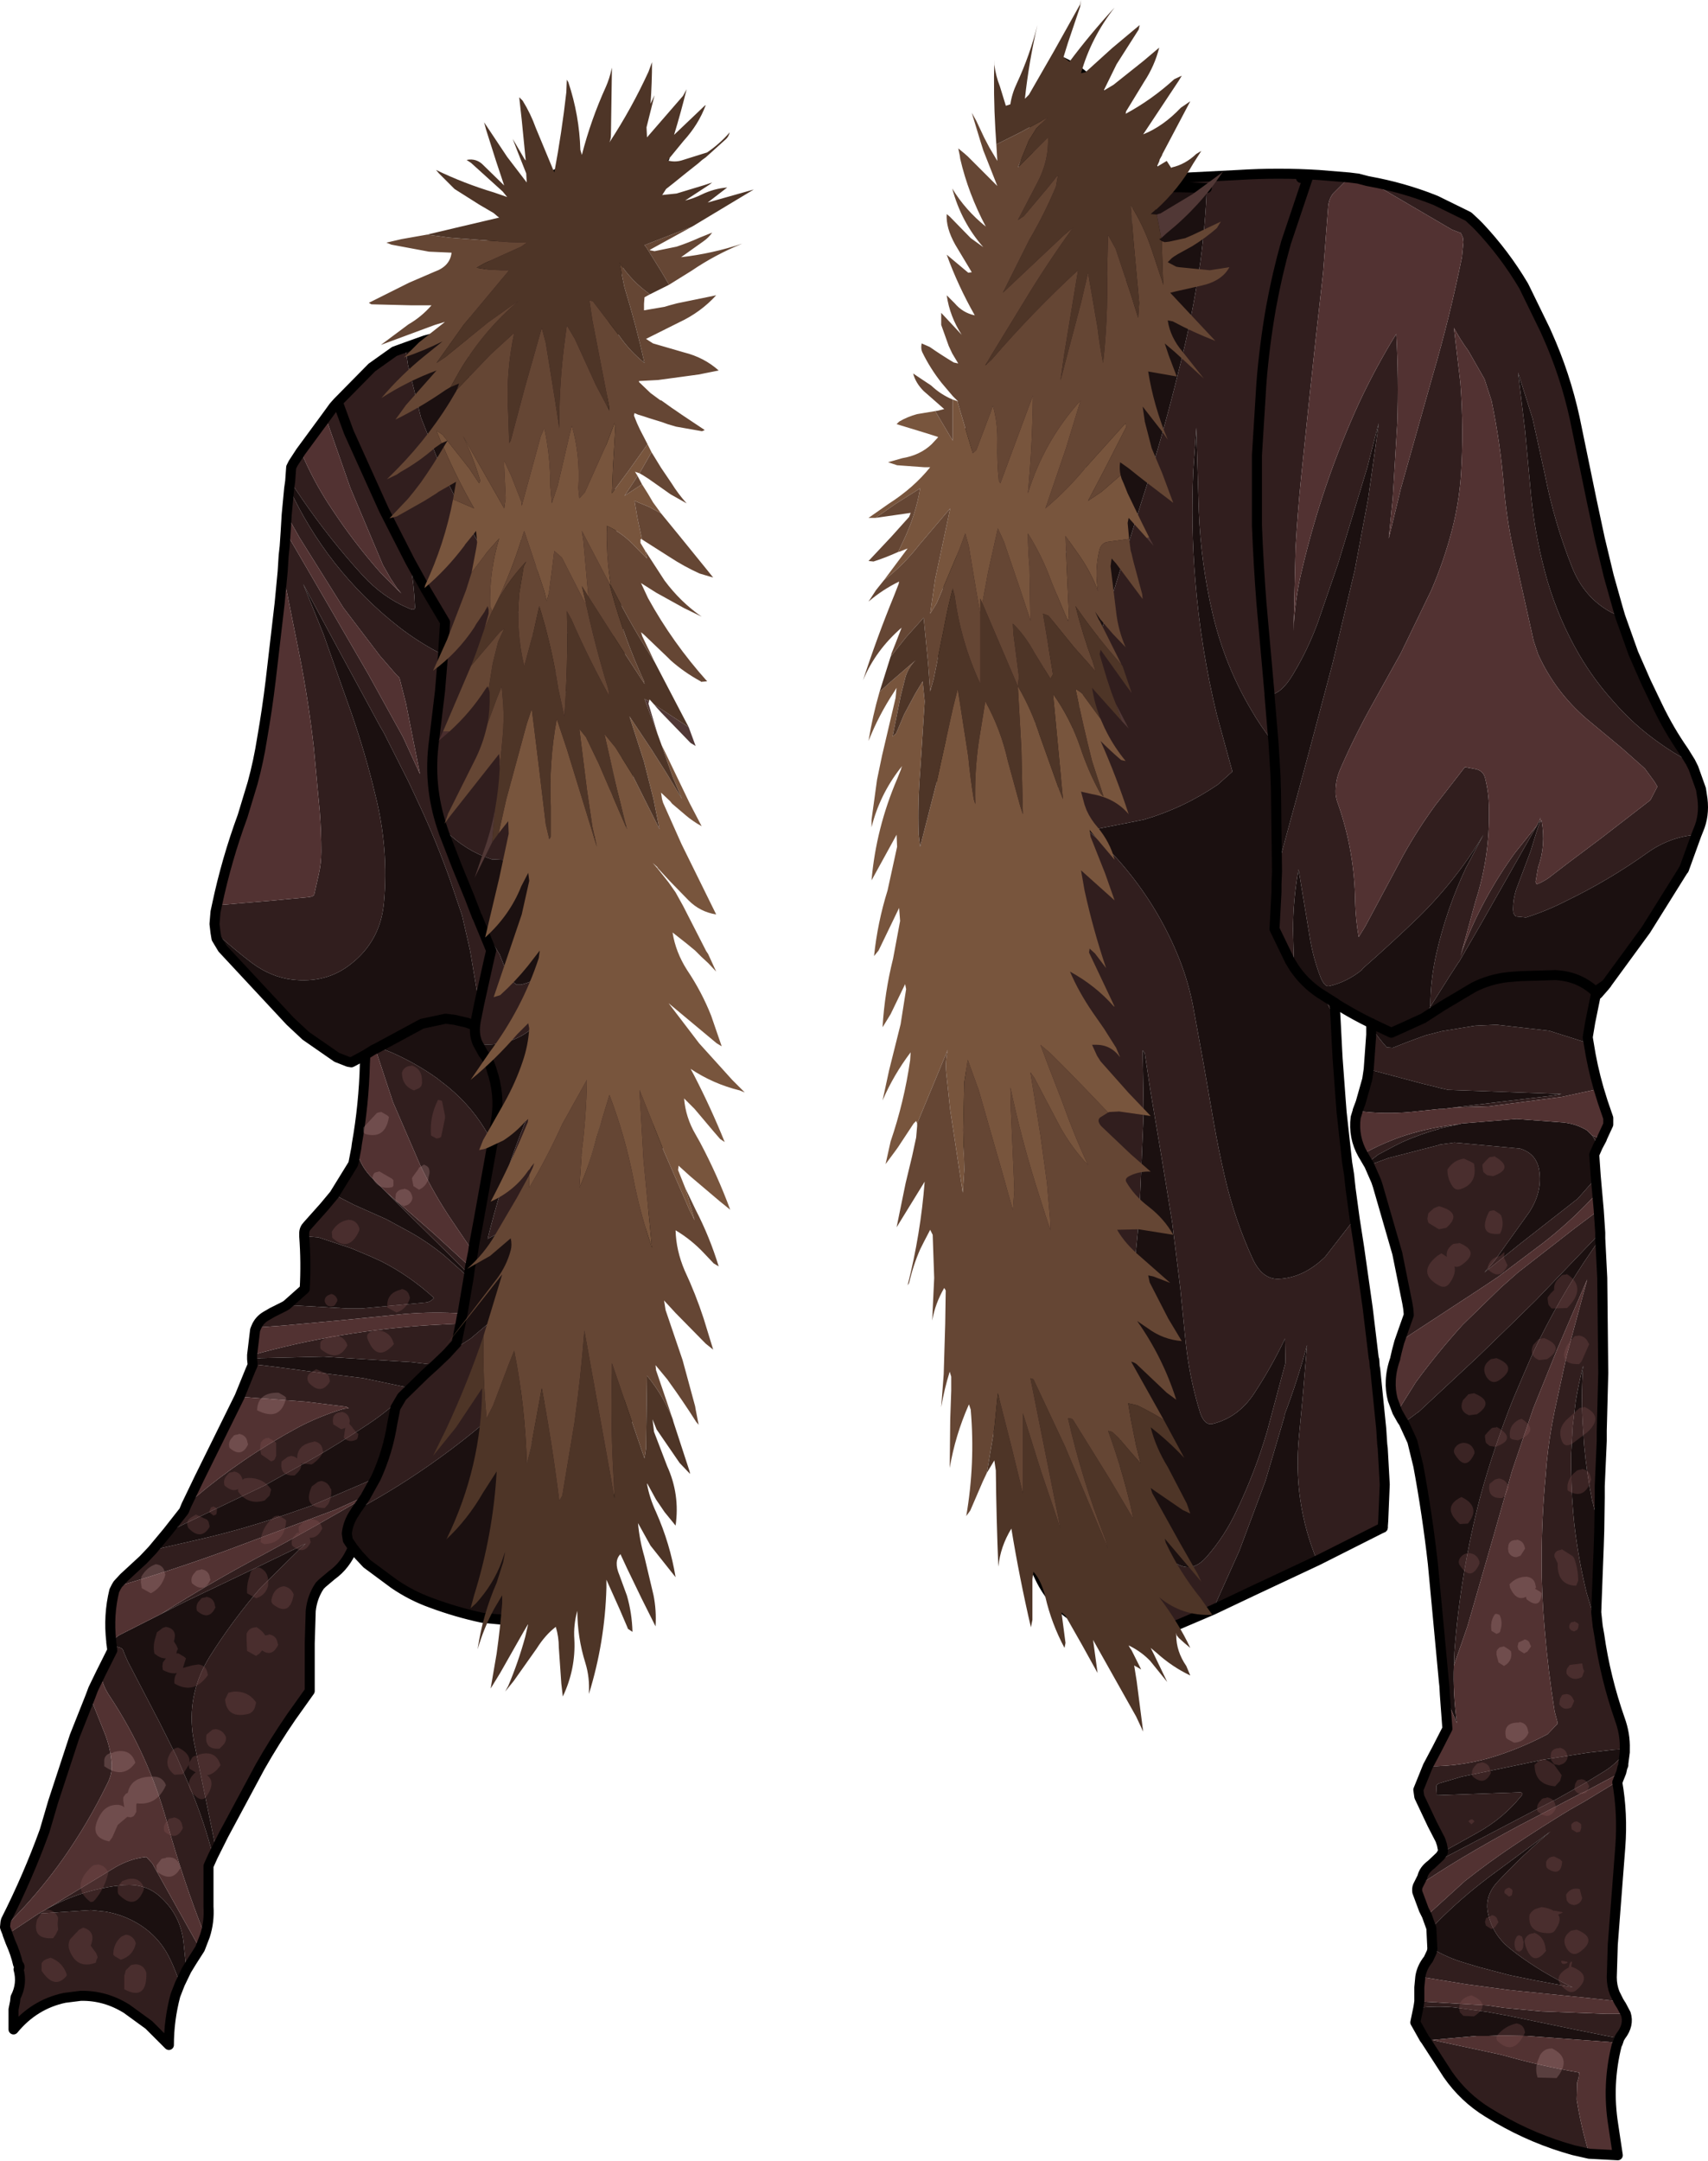
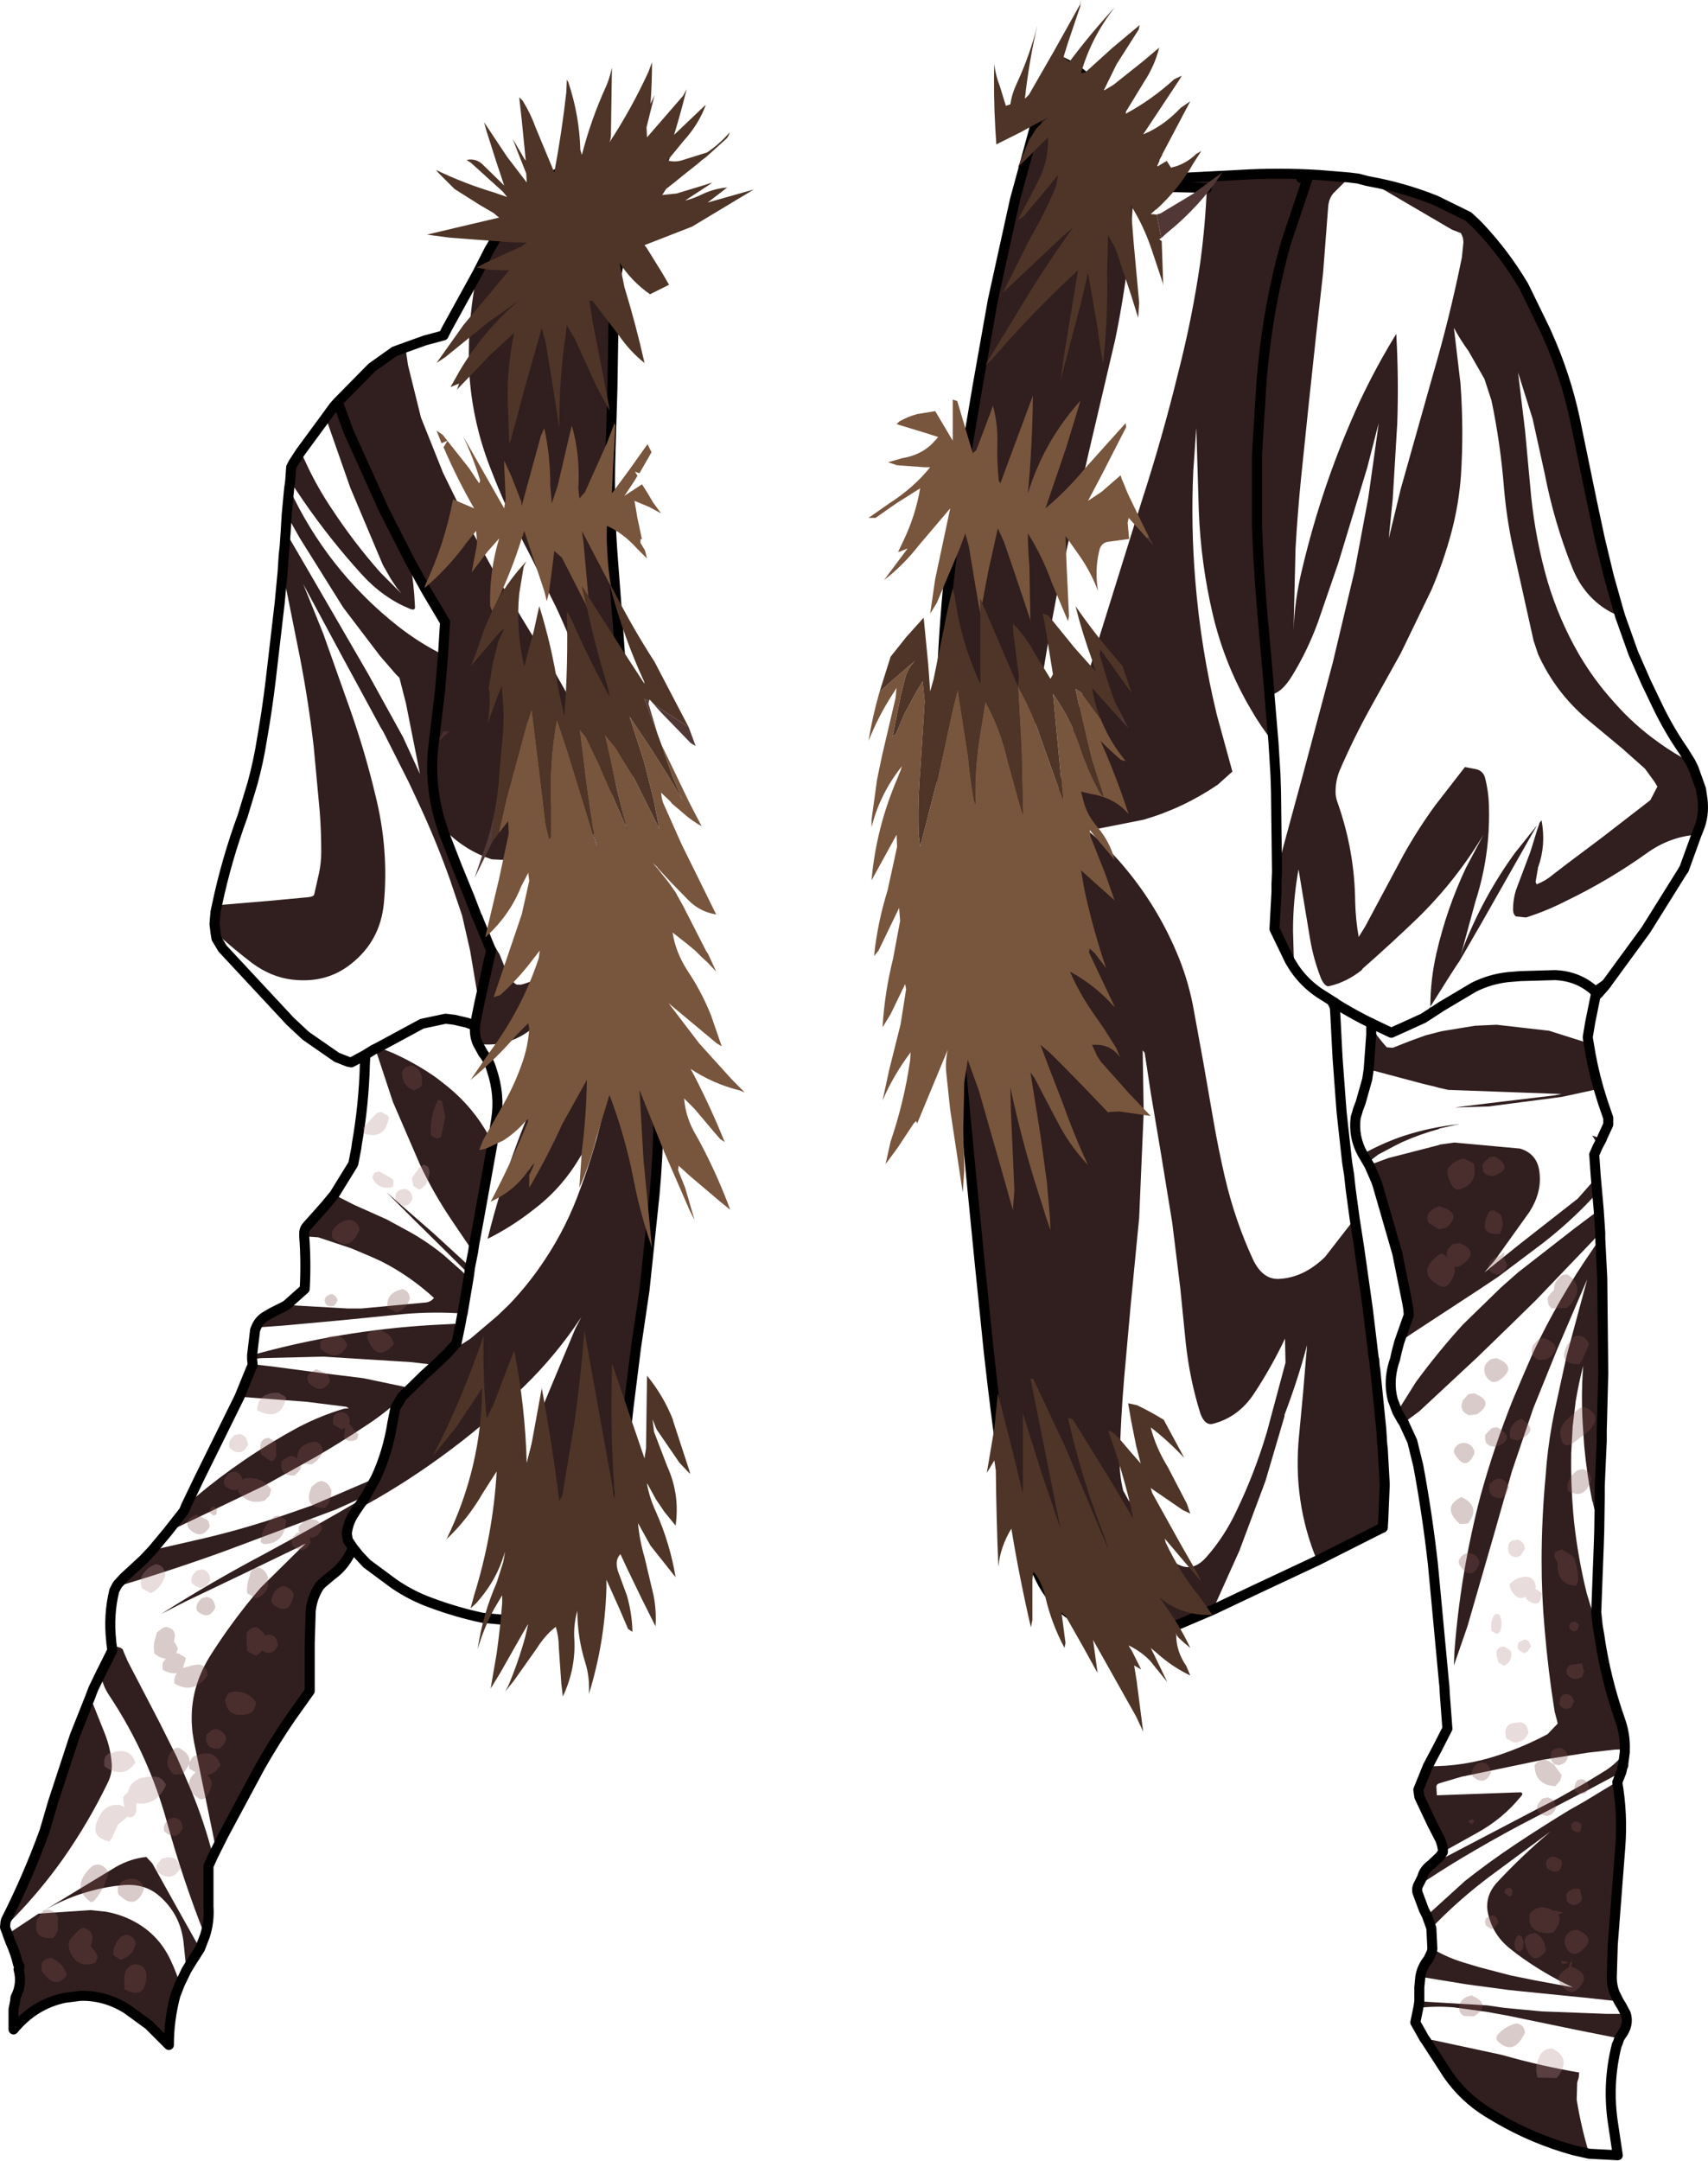
<svg xmlns="http://www.w3.org/2000/svg" height="215.5px" width="170.4px">
  <g transform="matrix(1.0, 0.0, 0.0, 1.0, 85.2, 107.5)">
    <path d="M49.4 -89.8 L47.8 -88.2 Q47.35 -87.65 47.3 -86.8 L46.8 -80.3 46.1 -74.05 45.35 -67.05 44.6 -59.8 Q44.25 -56.3 44.05 -52.8 L43.85 -44.55 Q43.95 -47.65 44.7 -50.7 46.75 -59.4 50.45 -67.45 52.1 -70.95 54.1 -74.2 54.35 -69.75 54.2 -65.3 L53.75 -57.8 53.35 -53.8 54.55 -58.75 57.75 -70.1 Q59.45 -75.9 60.65 -81.85 L60.8 -83.35 60.75 -83.8 60.55 -84.25 59.65 -84.6 51.45 -89.4 Q54.75 -88.8 57.8 -87.6 L58.05 -87.5 60.8 -86.15 61.3 -85.9 62.0 -85.25 62.35 -84.9 Q64.9 -82.2 66.8 -79.0 L66.95 -78.7 68.95 -74.6 69.15 -74.15 Q70.95 -70.15 71.9 -65.8 L73.6 -57.55 74.4 -53.8 75.3 -50.05 76.2 -46.85 76.45 -46.0 75.5 -46.45 Q72.85 -47.9 71.65 -50.9 69.85 -55.4 68.9 -60.3 L67.7 -65.75 66.25 -70.35 66.95 -64.55 67.55 -58.05 Q68.0 -53.65 69.2 -49.5 70.35 -45.65 72.35 -42.2 73.85 -39.65 75.8 -37.5 77.85 -35.15 80.35 -33.4 81.8 -32.35 83.45 -31.5 L83.75 -30.9 84.5 -28.8 84.65 -27.8 Q84.85 -26.15 84.25 -24.75 L84.05 -24.25 Q81.4 -24.05 79.15 -22.45 75.3 -19.7 71.05 -17.65 69.1 -16.65 67.05 -16.0 L66.05 -16.1 Q65.75 -16.3 65.75 -16.8 65.75 -17.8 66.05 -18.75 L67.5 -22.6 68.1 -24.55 68.4 -25.45 68.6 -25.7 68.6 -25.65 Q69.05 -23.2 68.25 -21.0 L68.0 -19.55 68.1 -19.3 Q69.0 -19.65 69.7 -20.25 L71.2 -21.4 72.4 -22.3 74.6 -23.95 79.45 -27.7 80.15 -29.05 79.85 -29.55 78.9 -30.85 76.65 -32.85 73.1 -35.8 Q69.95 -38.5 68.25 -42.25 L67.8 -43.6 65.7 -53.05 Q65.1 -55.9 64.85 -58.8 64.5 -63.25 63.6 -67.55 L62.9 -69.7 61.3 -72.5 Q60.5 -73.6 59.85 -74.8 L60.5 -69.3 Q60.85 -64.65 60.55 -60.05 60.35 -57.3 59.65 -54.6 58.85 -51.55 57.6 -48.65 L54.55 -42.35 51.6 -37.05 Q49.85 -33.9 48.45 -30.65 48.0 -29.55 48.05 -28.3 48.1 -27.8 48.3 -27.3 49.95 -22.55 50.0 -17.55 50.05 -15.75 50.35 -14.05 L51.0 -15.1 54.8 -22.2 Q56.25 -24.8 58.0 -27.2 L60.95 -31.0 62.0 -30.8 Q62.75 -30.65 62.95 -29.95 63.35 -28.4 63.35 -26.8 63.45 -22.1 62.0 -17.6 L60.5 -12.1 60.75 -12.9 Q62.75 -18.05 65.95 -22.45 L68.15 -25.2 67.35 -23.8 62.55 -15.35 60.35 -11.55 60.3 -11.5 59.55 -10.35 57.5 -7.1 Q57.5 -9.75 58.1 -12.4 59.1 -16.8 61.05 -20.95 L62.8 -24.25 Q60.1 -19.75 56.35 -16.05 53.6 -13.4 50.75 -10.9 L50.65 -10.75 Q49.15 -9.55 47.4 -9.15 47.0 -9.05 46.6 -9.9 45.85 -11.8 45.5 -13.85 L44.35 -20.8 Q43.8 -17.8 43.8 -14.7 L43.9 -11.05 43.9 -11.0 43.5 -11.65 41.95 -14.85 42.15 -18.55 42.15 -19.35 42.2 -20.55 42.75 -22.75 43.55 -25.7 44.75 -30.1 47.75 -41.35 49.95 -50.6 51.3 -57.8 51.9 -62.05 52.35 -65.3 52.15 -64.55 51.2 -60.85 48.3 -51.3 46.25 -45.35 Q45.25 -42.65 43.8 -40.25 42.65 -38.3 41.45 -38.2 L41.45 -38.35 40.65 -47.35 Q40.35 -51.2 40.2 -55.1 L40.2 -62.1 40.65 -69.35 Q40.95 -73.1 41.6 -76.8 42.2 -80.1 43.1 -83.3 L45.25 -89.7 44.6 -89.75 45.25 -89.7 43.1 -83.3 Q42.2 -80.1 41.6 -76.8 40.95 -73.1 40.65 -69.35 L40.2 -62.1 40.2 -55.1 Q40.35 -51.2 40.65 -47.35 L41.45 -38.35 41.45 -38.2 41.85 -33.45 Q40.6 -35.0 39.6 -36.75 37.0 -41.15 35.8 -46.2 34.6 -51.3 34.4 -56.55 L34.15 -64.85 33.85 -60.55 Q33.6 -55.05 34.05 -49.6 34.6 -42.8 36.2 -36.2 L37.75 -30.55 36.3 -29.25 Q32.85 -26.9 28.9 -25.75 L23.35 -24.65 Q25.45 -22.9 27.2 -20.75 30.25 -17.05 32.15 -12.6 33.25 -10.05 33.8 -7.3 L34.85 -1.55 35.85 4.2 Q36.35 7.1 37.0 9.9 38.0 14.2 39.8 18.1 40.75 20.1 42.35 20.05 44.85 19.95 47.0 17.85 L49.95 14.05 50.4 16.95 51.25 22.95 51.85 27.95 51.9 28.1 51.95 28.8 52.0 29.05 52.6 35.0 52.7 36.55 52.75 36.95 52.95 40.55 52.8 44.15 52.75 44.85 46.7 47.9 46.2 48.15 Q43.75 42.25 44.4 35.7 L44.8 31.45 45.05 28.45 45.2 26.65 Q44.25 30.2 42.95 33.6 L42.95 33.75 41.05 40.2 38.45 47.15 35.8 53.05 33.1 54.2 Q30.7 55.3 28.15 55.4 24.95 55.55 22.25 53.95 19.85 52.55 18.55 49.85 16.5 45.6 15.2 40.95 14.2 34.15 13.45 27.35 11.6 9.55 10.0 -8.35 L8.9 -24.35 Q8.6 -30.95 8.7 -37.6 8.85 -43.1 9.35 -48.6 L10.25 -56.6 11.25 -62.6 12.35 -69.1 13.85 -77.55 16.05 -87.55 18.25 -95.6 20.15 -101.05 20.35 -101.5 Q22.4 -100.65 23.8 -99.05 26.05 -96.55 27.85 -93.7 L27.9 -92.05 27.95 -89.55 26.85 -89.55 27.95 -89.3 26.85 -89.55 27.95 -89.55 27.95 -89.3 27.6 -83.8 Q27.1 -78.65 26.05 -73.6 L23.4 -62.3 20.55 -49.75 Q19.1 -42.55 18.1 -35.25 L17.35 -28.5 17.1 -25.05 16.8 -20.05 Q16.5 -12.65 16.8 -5.3 L17.25 1.2 Q17.1 -5.55 17.75 -12.25 18.35 -18.5 19.55 -24.65 L20.05 -27.15 20.05 -27.2 Q21.75 -35.05 24.1 -42.75 L28.65 -57.35 Q30.75 -63.8 32.35 -70.35 33.75 -75.8 34.55 -81.35 35.05 -85.05 35.2 -88.75 L33.7 -88.8 31.1 -88.85 30.5 -89.65 38.35 -90.05 Q42.35 -90.3 46.35 -90.05 L49.4 -89.8 M73.3 -3.45 Q73.65 -1.15 74.3 1.1 L70.6 1.9 63.3 2.85 59.95 2.95 60.3 2.9 64.4 2.4 69.85 1.75 70.6 1.6 70.35 1.6 59.4 1.2 59.3 1.2 58.4 1.0 58.05 0.9 56.8 0.6 51.35 -0.85 51.6 -4.3 51.6 -5.05 Q52.3 -4.0 53.15 -3.05 L53.75 -3.0 55.4 -3.65 57.05 -4.25 57.25 -4.3 57.65 -4.4 58.6 -4.65 61.95 -5.2 64.1 -5.3 69.35 -4.7 73.3 -3.45 M74.6 6.1 L74.2 6.85 73.9 6.15 73.65 5.75 74.55 6.05 74.6 6.1 M74.0 9.8 L74.1 10.95 74.15 11.5 73.65 12.0 Q71.35 14.45 68.7 16.5 L64.25 19.85 62.3 21.15 55.65 25.5 54.4 26.35 54.8 25.2 55.35 23.65 55.3 23.05 55.2 22.45 54.2 17.5 52.25 10.75 52.1 10.3 51.4 8.7 53.3 8.0 58.35 6.7 58.45 6.65 59.9 6.45 66.45 7.05 Q68.25 7.6 68.4 9.55 68.6 11.45 67.4 13.35 L64.0 18.1 63.8 18.35 62.9 19.4 63.9 18.6 66.45 16.55 72.2 12.05 73.7 10.35 74.0 9.8 M74.3 13.2 L74.45 15.45 74.4 15.45 73.8 16.15 68.05 22.15 65.55 24.6 62.2 27.85 61.45 28.55 56.4 33.25 54.85 34.4 54.65 34.1 54.2 33.3 56.05 30.35 Q58.25 27.35 60.75 24.6 L64.55 20.9 66.25 19.4 71.9 15.0 74.3 13.2 M74.45 16.0 L74.5 17.0 74.65 19.95 74.75 29.45 74.6 35.2 74.6 36.2 74.4 40.7 74.4 41.8 74.35 45.15 73.7 42.3 73.65 42.2 Q73.1 39.45 72.85 36.7 L72.75 35.2 Q72.5 31.95 72.75 28.7 72.3 30.45 72.0 32.25 L71.7 34.75 71.55 37.45 Q71.5 40.4 71.75 43.35 L71.85 44.4 Q72.25 47.95 73.1 51.4 L74.35 55.55 Q74.95 59.8 76.4 63.95 76.95 65.45 76.9 66.95 L75.85 67.0 73.2 67.3 68.75 68.0 66.85 68.4 60.6 69.7 58.4 70.35 Q58.1 70.45 58.1 70.7 L58.15 71.55 66.5 71.25 Q66.85 71.35 66.5 71.7 64.75 73.85 62.25 75.25 L58.75 77.2 58.75 76.95 58.65 76.45 58.5 76.0 57.7 74.45 56.4 71.7 56.3 71.0 57.25 68.65 Q60.85 68.7 64.3 67.55 66.85 66.7 69.2 65.45 L70.2 64.4 70.15 64.15 69.9 63.2 Q69.25 59.15 68.9 54.95 68.6 51.6 68.6 48.2 68.6 43.95 69.0 39.7 L69.1 38.45 Q69.35 35.85 69.9 33.2 L71.1 27.7 72.5 22.5 73.15 20.1 72.35 21.95 70.1 27.2 67.75 33.0 67.55 33.6 65.65 39.2 63.8 45.7 61.2 54.7 59.85 58.6 59.9 57.25 Q60.5 49.35 62.5 41.7 63.85 36.8 65.75 32.05 L66.75 29.7 67.75 27.4 Q70.3 22.0 73.7 17.1 L74.45 16.0 M76.9 67.25 L76.75 68.4 76.75 68.55 76.65 68.8 76.55 69.25 72.9 71.2 72.55 71.35 66.4 74.55 Q63.5 76.1 60.65 77.8 58.4 79.15 56.25 80.6 L56.4 80.3 56.7 79.7 Q56.85 79.0 57.6 78.45 L68.1 72.95 70.15 71.9 72.9 70.35 74.7 69.25 Q76.05 68.45 76.9 67.25 M76.2 70.15 L76.15 70.25 Q76.7 73.4 76.45 76.7 L75.7 86.45 75.6 89.7 Q75.6 90.55 75.9 91.3 L76.3 92.1 73.1 91.75 66.6 91.1 65.2 90.95 61.1 90.4 56.5 89.65 Q56.65 88.7 57.3 87.9 L57.65 87.15 57.7 86.85 Q59.2 87.75 60.9 88.25 L62.4 88.7 65.45 89.5 67.9 90.0 71.7 90.7 Q68.65 89.25 66.1 87.35 L65.4 86.8 Q63.6 85.35 63.2 83.05 63.0 81.6 64.05 80.35 66.6 77.6 69.5 75.15 L63.35 79.7 62.7 80.2 Q60.0 82.3 57.6 84.8 L57.15 83.55 60.95 80.1 Q63.35 78.2 65.9 76.5 68.6 74.7 71.4 73.0 L72.9 72.15 76.2 70.15 M77.0 93.35 Q77.35 94.45 76.5 95.55 L76.35 95.8 72.1 94.95 65.1 93.5 64.8 93.45 63.15 93.15 59.85 92.7 Q58.05 92.55 56.3 92.75 L56.35 92.45 56.4 92.1 63.15 92.5 64.9 92.75 68.6 93.1 75.1 93.35 77.0 93.35 M73.35 107.3 L71.8 106.95 Q67.8 105.85 64.2 103.75 L63.2 103.15 Q60.85 101.7 59.25 99.4 L57.05 96.0 57.7 95.95 64.45 97.4 64.85 97.5 Q68.55 98.55 72.35 99.2 L72.3 99.7 72.15 100.2 72.1 101.9 Q72.55 104.7 73.35 107.3 M51.25 8.45 L50.9 7.85 50.75 7.6 Q52.55 6.6 54.5 5.9 56.85 5.1 59.3 4.75 L60.45 4.6 59.3 4.85 58.4 5.05 58.35 5.1 Q56.5 5.6 54.7 6.4 L53.9 6.8 52.3 7.65 51.25 8.45 M47.95 -7.5 L48.05 -5.75 46.85 -8.2 47.95 -7.5 M56.8 -5.95 L57.5 -7.1 57.5 -6.4 56.8 -5.95 M33.1 26.45 L32.55 20.95 31.75 14.45 30.65 7.7 29.6 1.45 29.0 -2.5 28.8 -2.75 28.9 3.45 28.45 13.95 27.6 22.7 26.95 29.95 Q26.6 34.1 26.5 38.2 26.5 39.7 26.85 41.15 L27.4 42.15 Q29.2 44.0 30.3 46.35 31.25 48.2 32.75 48.7 34.0 49.1 35.15 47.8 37.0 45.7 38.2 43.1 40.0 39.35 41.2 35.3 L43.05 28.4 43.0 26.0 Q41.65 28.85 39.9 31.5 38.35 33.85 35.8 34.5 35.0 34.7 34.55 33.45 33.5 30.1 33.1 26.45 M-52.7 -65.85 L-51.9 -66.95 -51.5 -67.4 -50.4 -64.4 -46.9 -56.65 -44.3 -51.55 -46.9 -56.65 -50.4 -64.4 -51.5 -67.4 -48.1 -70.85 -45.85 -72.45 -44.75 -72.85 -44.5 -71.1 -43.2 -65.85 -41.0 -60.35 -38.4 -55.05 -35.55 -49.85 -32.65 -45.05 -29.9 -40.55 -27.3 -35.95 -25.25 -31.5 Q-24.35 -29.1 -23.7 -26.7 -24.9 -25.15 -26.45 -23.9 -28.5 -22.15 -31.1 -21.55 L-36.15 -21.8 Q-38.75 -22.65 -40.75 -24.65 L-41.1 -25.0 -40.9 -24.4 -39.6 -21.05 -38.35 -18.0 -37.6 -16.05 -37.55 -16.0 -37.5 -15.85 -35.35 -12.3 -34.85 -11.05 Q-34.25 -9.6 -33.65 -9.3 L-33.2 -9.3 Q-30.0 -10.15 -27.85 -13.35 L-27.15 -14.4 Q-25.65 -16.9 -24.6 -19.65 L-23.1 -23.9 -22.75 -24.95 -22.3 -26.4 -21.75 -21.8 -21.4 -19.0 -21.05 -15.35 -20.8 -12.35 -20.75 -11.85 -20.45 -9.1 -19.75 -2.85 Q-19.4 0.55 -19.5 3.9 -19.55 7.8 -19.9 11.65 L-20.9 21.15 -21.75 26.9 -22.5 32.9 -23.1 38.4 -23.8 43.9 -24.4 48.75 -24.9 49.4 Q-26.55 51.55 -28.9 52.75 -31.3 54.0 -33.85 54.15 L-34.1 50.2 Q-34.0 45.7 -33.25 41.3 -32.4 36.7 -30.85 32.3 L-27.8 25.0 -27.2 23.85 Q-29.7 27.65 -33.0 30.85 -36.9 34.7 -41.35 37.9 -45.35 40.8 -49.65 43.1 L-48.75 41.8 -49.65 43.1 -50.0 43.65 Q-50.5 44.5 -50.6 45.45 L-50.5 46.1 -50.0 46.85 Q-50.7 48.6 -52.1 49.6 L-53.05 50.4 -53.3 50.65 Q-54.05 51.75 -54.2 53.15 L-54.3 56.4 -54.3 60.4 -54.3 61.15 -56.15 63.75 Q-57.8 66.15 -59.25 68.7 L-62.9 75.5 -63.65 77.0 -63.9 75.7 -65.85 66.2 -66.0 65.25 -66.0 65.2 Q-66.45 61.25 -64.3 57.75 -62.0 54.1 -59.2 50.85 L-55.3 47.0 -54.7 46.45 -55.15 46.65 -55.2 46.7 -60.9 49.45 -66.65 52.2 -69.1 53.45 Q-64.15 50.3 -58.95 47.55 -53.75 44.75 -48.75 41.8 L-48.7 41.7 -47.7 39.9 -48.7 41.7 -51.7 43.05 -62.65 47.15 Q-68.0 49.1 -73.6 50.75 L-73.45 50.5 -72.85 49.85 -70.9 48.05 -70.0 47.1 -65.2 46.0 Q-60.65 44.95 -56.25 43.4 L-54.1 42.65 -47.7 39.9 Q-46.5 37.3 -46.05 34.4 L-45.75 32.9 -45.1 31.8 -42.85 29.6 -41.75 28.6 -40.65 27.55 -41.75 28.6 -42.05 28.6 -44.15 28.35 -52.15 27.85 -52.9 27.8 -59.15 27.95 -60.05 28.05 -60.05 27.65 Q-51.3 25.2 -42.15 24.65 L-39.25 24.5 -39.55 25.95 -39.65 26.45 -40.65 27.55 -38.25 26.0 -35.6 23.75 -34.5 22.7 -34.35 22.55 Q-32.4 20.5 -30.85 18.15 -28.65 14.85 -27.3 11.05 -25.75 6.95 -24.85 2.65 L-24.65 1.7 Q-25.5 5.1 -27.45 8.1 -29.25 11.1 -32.05 13.2 -34.15 14.85 -36.55 16.05 -34.25 6.7 -29.9 -2.05 L-22.4 -16.95 -21.75 -18.3 -22.4 -17.1 -22.7 -16.6 Q-24.5 -13.3 -26.75 -10.3 -29.15 -7.05 -32.4 -4.7 -34.5 -3.15 -37.1 -3.35 L-37.55 -3.45 Q-37.9 -4.25 -37.8 -5.2 L-37.75 -5.6 -37.4 -7.35 -38.3 -12.7 -39.1 -16.2 -40.3 -19.75 Q-41.65 -23.55 -43.35 -27.2 L-44.4 -29.45 -46.95 -34.5 -47.25 -35.0 -51.1 -42.1 -54.95 -49.25 -52.95 -44.3 -50.2 -36.55 Q-48.75 -32.4 -47.75 -28.2 -46.4 -22.8 -46.9 -17.45 -47.25 -13.65 -50.2 -11.35 -52.65 -9.4 -56.05 -9.8 -58.15 -10.05 -60.05 -11.45 -61.95 -12.9 -63.7 -14.5 L-63.8 -15.35 -63.7 -16.55 -63.55 -17.25 -63.15 -17.25 -58.4 -17.65 -54.65 -18.0 Q-53.9 -18.05 -53.85 -18.3 L-53.4 -20.3 Q-53.15 -21.4 -53.15 -22.55 -53.15 -24.55 -53.3 -26.55 L-53.9 -33.0 Q-54.4 -37.4 -55.25 -41.8 L-56.4 -47.55 -57.0 -50.5 -56.9 -52.1 -56.8 -53.0 -56.7 -54.45 -55.15 -51.8 -52.1 -46.55 -48.45 -40.25 -45.0 -34.0 -43.3 -30.3 -44.7 -37.35 -45.35 -39.9 -45.7 -40.25 -47.3 -42.1 -50.95 -46.9 -55.3 -53.85 -56.6 -56.15 -56.35 -58.8 Q-54.5 -54.8 -51.8 -51.35 -49.0 -47.8 -45.5 -45.05 -43.4 -43.4 -41.0 -42.2 L-40.8 -45.45 -42.7 -48.65 -44.3 -51.55 Q-43.9 -49.3 -43.8 -47.0 -43.75 -46.55 -44.35 -46.8 -47.0 -47.9 -49.05 -50.15 -52.25 -53.65 -55.0 -57.65 L-56.25 -59.5 -56.15 -60.9 -56.1 -61.0 -55.95 -61.3 -55.2 -62.45 -54.8 -61.6 Q-53.65 -59.05 -52.1 -56.75 -49.9 -53.4 -47.25 -50.4 L-45.15 -48.3 -45.6 -48.85 -46.2 -49.75 -47.0 -51.15 -50.25 -58.85 -52.7 -65.85 M-37.6 -80.2 L-36.4 -82.55 -33.1 -88.2 Q-31.0 -89.6 -28.7 -90.6 L-24.5 -92.0 -19.3 -92.9 -19.2 -92.9 -18.9 -91.8 -19.4 -91.45 -21.35 -88.5 Q-22.3 -86.7 -22.85 -84.8 L-23.65 -80.35 -24.0 -75.1 -24.1 -68.85 -24.3 -62.1 Q-24.45 -57.2 -24.1 -52.35 L-23.55 -45.1 -23.05 -37.85 -22.6 -30.85 -22.45 -28.55 -22.3 -26.85 -22.3 -26.75 -22.8 -25.3 -22.8 -25.35 -23.25 -27.35 -24.55 -32.5 Q-25.65 -36.55 -27.1 -40.5 -28.25 -43.8 -29.75 -47.0 L-32.4 -52.3 Q-34.65 -56.55 -36.35 -61.0 -38.0 -65.3 -38.35 -69.85 -38.65 -74.65 -37.75 -79.5 L-37.6 -80.2 M-63.95 77.6 L-64.4 78.6 -64.4 82.65 Q-64.3 84.15 -64.75 85.55 -66.95 80.0 -68.55 74.2 -70.4 67.5 -74.2 61.75 -75.0 60.6 -75.15 59.4 L-74.0 57.1 -74.05 56.65 -74.1 56.3 -73.95 56.6 -73.15 56.85 -72.95 57.0 -72.8 57.4 -72.45 58.2 -69.3 64.25 -67.55 67.75 -66.15 71.0 Q-64.8 74.25 -63.95 77.6 M-65.25 86.85 L-66.05 88.1 -66.6 89.0 -66.9 86.1 Q-67.25 83.35 -69.35 81.55 -70.75 80.35 -72.85 80.5 L-73.75 80.6 Q-77.6 81.15 -80.9 83.1 L-73.65 78.7 Q-72.15 77.85 -70.6 77.7 L-70.0 78.35 -67.8 82.3 -65.25 86.85 M-67.25 90.35 L-67.7 91.5 Q-68.35 93.95 -68.35 96.45 L-70.35 94.45 -72.55 92.85 Q-74.7 91.5 -77.15 91.55 L-78.75 91.75 Q-81.8 92.4 -83.85 94.9 L-83.85 92.9 -83.7 92.15 -83.65 91.7 Q-82.95 90.35 -83.35 88.9 -83.15 88.65 -83.35 88.45 L-83.4 88.4 Q-83.65 87.3 -84.15 86.2 L-84.45 85.4 -81.35 83.35 -76.15 83.0 -74.7 83.15 Q-72.9 83.45 -71.35 84.4 -69.25 85.7 -68.2 87.95 -67.65 89.1 -67.25 90.35 M-84.7 84.7 L-84.65 84.2 -84.6 84.0 Q-82.4 79.65 -80.75 75.1 L-79.9 72.2 -77.75 65.65 -76.2 61.75 -74.8 65.25 Q-74.15 66.85 -74.05 68.45 -74.0 69.45 -74.5 70.4 -76.4 74.3 -78.85 77.8 -81.0 80.85 -83.6 83.55 L-84.7 84.7 M-68.5 45.3 L-66.85 43.2 -66.6 42.6 -65.8 41.9 Q-61.0 37.85 -55.45 34.85 -53.25 33.7 -50.9 33.0 L-50.4 32.95 -50.65 32.8 -54.65 32.3 -61.3 31.8 -60.2 29.1 -60.0 28.65 -60.0 28.55 -57.9 28.8 -52.6 29.5 -48.95 29.95 -44.9 30.8 -44.65 30.95 -45.35 32.1 Q-47.0 33.6 -48.8 34.75 -51.2 36.35 -53.7 37.8 L-58.8 40.65 -68.5 45.3 M-59.65 24.9 Q-59.35 24.15 -58.65 23.75 L-58.05 23.4 -56.85 22.8 -56.6 22.65 -50.5 23.0 -49.15 23.0 -42.7 22.4 Q-42.25 22.35 -41.9 21.95 -44.3 19.75 -47.15 18.3 L-48.25 17.8 -50.15 17.0 -53.45 15.9 -54.85 15.8 -54.85 15.65 -54.85 15.5 Q-54.85 15.05 -54.5 14.7 L-52.85 12.85 -51.85 11.65 -49.9 12.65 -46.65 14.1 -44.35 15.35 Q-42.55 16.35 -40.9 17.7 L-39.15 19.25 -38.45 19.95 -38.9 22.6 -39.05 23.5 Q-41.95 23.3 -44.9 23.55 L-50.9 24.15 -56.9 24.7 -59.65 24.9 M-41.1 -25.0 Q-42.5 -29.2 -41.9 -33.6 L-41.3 -38.6 -41.0 -42.2 -41.3 -38.6 -41.9 -33.6 Q-42.5 -29.2 -41.1 -25.0 M-37.5 -15.85 L-36.9 -14.4 -36.2 -12.7 -36.4 -11.85 -37.4 -7.35 -36.4 -11.85 -36.2 -12.7 -36.9 -14.4 -37.5 -15.85 M-23.15 -24.3 L-23.45 -23.5 -23.15 -24.35 -23.15 -24.3 M-47.45 -3.05 L-46.05 -2.5 Q-43.7 -1.45 -41.65 0.0 L-40.5 0.9 Q-38.0 2.95 -36.45 5.75 L-36.05 6.45 -37.4 13.95 -37.9 16.65 -38.0 17.35 -40.1 14.25 Q-41.9 11.6 -43.3 8.65 L-46.0 2.4 -47.75 -2.9 -47.45 -3.05 M-38.3 18.85 L-38.4 19.6 -40.45 17.55 -44.0 14.05 -45.85 12.2 -46.65 11.4 -41.95 15.5 -38.3 18.85" fill="#311e1e" fill-rule="evenodd" stroke="none" />
-     <path d="M76.45 -46.0 L77.75 -42.35 79.0 -39.5 80.15 -37.1 Q81.3 -34.7 82.8 -32.55 L83.45 -31.5 Q81.8 -32.35 80.35 -33.4 77.85 -35.15 75.8 -37.5 73.85 -39.65 72.35 -42.2 70.35 -45.65 69.2 -49.5 68.0 -53.65 67.55 -58.05 L66.95 -64.55 66.25 -70.35 67.7 -65.75 68.9 -60.3 Q69.85 -55.4 71.65 -50.9 72.85 -47.9 75.5 -46.45 L76.45 -46.0 M84.05 -24.25 L84.5 -24.25 83.35 -21.8 83.1 -21.4 82.8 -20.8 82.75 -20.75 79.0 -14.75 75.05 -9.35 74.9 -9.15 74.2 -8.35 74.05 -8.5 73.45 -5.55 73.2 -4.05 73.3 -3.45 69.35 -4.7 64.1 -5.3 61.95 -5.2 58.6 -4.65 57.65 -4.4 57.25 -4.3 57.05 -4.25 55.4 -3.65 53.75 -3.0 53.15 -3.05 Q52.3 -4.0 51.6 -5.05 L51.6 -5.45 51.2 -5.65 50.8 -5.85 Q49.35 -6.6 48.0 -7.45 L47.95 -7.5 46.85 -8.2 48.05 -5.75 48.2 -2.8 48.25 -1.9 48.55 2.15 48.65 3.45 49.2 8.45 49.4 9.7 49.45 10.2 49.55 11.1 49.95 14.05 47.0 17.85 Q44.85 19.95 42.35 20.05 40.75 20.1 39.8 18.1 38.0 14.2 37.0 9.9 36.35 7.1 35.85 4.2 L34.85 -1.55 33.8 -7.3 Q33.25 -10.05 32.15 -12.6 30.25 -17.05 27.2 -20.75 25.45 -22.9 23.35 -24.65 L28.9 -25.75 Q32.85 -26.9 36.3 -29.25 L37.75 -30.55 36.2 -36.2 Q34.6 -42.8 34.05 -49.6 33.6 -55.05 33.85 -60.55 L34.15 -64.85 34.4 -56.55 Q34.6 -51.3 35.8 -46.2 37.0 -41.15 39.6 -36.75 40.6 -35.0 41.85 -33.45 L41.45 -38.2 Q42.65 -38.3 43.8 -40.25 45.25 -42.65 46.25 -45.35 L48.3 -51.3 51.2 -60.85 52.15 -64.55 52.35 -65.3 51.9 -62.05 51.3 -57.8 49.95 -50.6 47.75 -41.35 44.75 -30.1 43.55 -25.7 42.75 -22.75 42.2 -20.55 42.15 -19.35 42.15 -18.55 41.95 -14.85 43.5 -11.65 43.9 -11.0 43.9 -11.05 43.8 -14.7 Q43.8 -17.8 44.35 -20.8 L45.5 -13.85 Q45.85 -11.8 46.6 -9.9 47.0 -9.05 47.4 -9.15 49.15 -9.55 50.65 -10.75 L50.75 -10.9 Q53.6 -13.4 56.35 -16.05 60.1 -19.75 62.8 -24.25 L61.05 -20.95 Q59.1 -16.8 58.1 -12.4 57.5 -9.75 57.5 -7.1 L59.55 -10.35 60.3 -11.5 60.35 -11.55 62.55 -15.35 67.35 -23.8 68.15 -25.2 68.5 -25.95 68.4 -25.45 68.1 -24.55 67.5 -22.6 66.05 -18.75 Q65.75 -17.8 65.75 -16.8 65.75 -16.3 66.05 -16.1 L67.05 -16.0 Q69.1 -16.65 71.05 -17.65 75.3 -19.7 79.15 -22.45 81.4 -24.05 84.05 -24.25 L82.8 -20.8 84.05 -24.25 M74.2 6.85 L73.85 7.65 74.0 9.8 73.7 10.35 72.2 12.05 66.45 16.55 63.9 18.6 62.9 19.4 63.8 18.35 64.0 18.1 67.4 13.35 Q68.6 11.45 68.4 9.55 68.25 7.6 66.45 7.05 L59.9 6.45 58.45 6.65 58.35 6.7 53.3 8.0 51.4 8.7 51.25 8.45 52.3 7.65 53.9 6.8 54.7 6.4 Q56.5 5.6 58.35 5.1 L58.4 5.05 59.3 4.85 60.45 4.6 60.6 4.55 66.1 4.1 70.8 4.45 Q72.1 4.6 73.15 5.25 L73.65 5.75 73.9 6.15 74.2 6.85 M74.45 15.45 L74.45 16.0 73.7 17.1 Q70.3 22.0 67.75 27.4 L66.75 29.7 65.75 32.05 Q63.85 36.8 62.5 41.7 60.5 49.35 59.9 57.25 L59.85 58.6 Q59.75 61.45 60.15 64.35 L58.95 61.55 58.9 60.65 58.85 60.2 58.15 52.7 57.75 48.45 Q57.2 43.55 56.3 38.7 L55.7 36.25 54.85 34.4 56.4 33.25 61.45 28.55 62.2 27.85 65.55 24.6 68.05 22.15 73.8 16.15 74.4 15.45 74.45 15.45 M74.35 45.15 L74.3 46.7 74.1 51.95 74.05 53.3 74.2 54.7 74.35 55.55 73.1 51.4 Q72.25 47.95 71.85 44.4 L71.75 43.35 Q71.5 40.4 71.55 37.45 L71.7 34.75 72.0 32.25 Q72.3 30.45 72.75 28.7 72.5 31.95 72.75 35.2 L72.85 36.7 Q73.1 39.45 73.65 42.2 L73.7 42.3 74.35 45.15 M76.9 66.95 L76.9 67.25 Q76.05 68.45 74.7 69.25 L72.9 70.35 70.15 71.9 68.1 72.95 57.6 78.45 58.5 77.6 58.75 77.2 62.25 75.25 Q64.75 73.85 66.5 71.7 66.85 71.35 66.5 71.25 L58.15 71.55 58.1 70.7 Q58.1 70.45 58.4 70.35 L60.6 69.7 66.85 68.4 68.75 68.0 73.2 67.3 75.85 67.0 76.9 66.95 M76.35 95.8 L76.2 96.25 75.3 96.15 67.1 95.55 64.6 95.5 63.3 95.55 62.1 95.55 57.7 95.95 57.05 96.0 56.9 95.8 56.0 94.2 56.3 92.75 Q58.05 92.55 59.85 92.7 L63.15 93.15 64.8 93.45 65.1 93.5 72.1 94.95 76.35 95.8 M57.7 86.85 L57.6 84.8 Q60.0 82.3 62.7 80.2 L63.35 79.7 69.5 75.15 Q66.6 77.6 64.05 80.35 63.0 81.6 63.2 83.05 63.6 85.35 65.4 86.8 L66.1 87.35 Q68.65 89.25 71.7 90.7 L67.9 90.0 65.45 89.5 62.4 88.7 60.9 88.25 Q59.2 87.75 57.7 86.85 M50.25 3.3 L50.25 3.25 50.55 2.45 51.2 0.15 51.35 -0.85 56.8 0.6 58.05 0.9 58.4 1.0 59.3 1.2 59.4 1.2 70.35 1.6 70.6 1.6 69.85 1.75 64.4 2.4 60.3 2.9 59.95 2.95 58.7 3.1 58.4 3.1 55.55 3.4 Q52.85 3.65 50.25 3.3 M46.2 48.15 L39.7 51.2 35.8 53.05 38.45 47.15 41.05 40.2 42.95 33.75 42.95 33.6 Q44.25 30.2 45.2 26.65 L45.05 28.45 44.8 31.45 44.4 35.7 Q43.75 42.25 46.2 48.15 M27.85 -93.7 L28.5 -92.65 30.5 -89.65 31.1 -88.85 33.7 -88.8 35.2 -88.75 Q35.05 -85.05 34.55 -81.35 33.75 -75.8 32.35 -70.35 30.75 -63.8 28.65 -57.35 L24.1 -42.75 Q21.75 -35.05 20.05 -27.2 L20.05 -27.15 19.55 -24.65 Q18.35 -18.5 17.75 -12.25 17.1 -5.55 17.25 1.2 L16.8 -5.3 Q16.5 -12.65 16.8 -20.05 L17.1 -25.05 17.35 -28.5 18.1 -35.25 Q19.1 -42.55 20.55 -49.75 L23.4 -62.3 26.05 -73.6 Q27.1 -78.65 27.6 -83.8 L27.95 -89.3 27.95 -89.55 27.9 -92.05 27.85 -93.7 M42.2 -20.55 L42.1 -28.6 42.05 -30.2 41.85 -33.45 42.05 -30.2 42.1 -28.6 42.2 -20.55 M73.95 -8.6 L73.8 -8.75 Q72.2 -10.15 69.95 -10.25 L66.5 -10.15 65.25 -10.05 Q63.45 -9.85 61.85 -9.05 L58.65 -7.15 57.5 -6.4 58.65 -7.15 61.85 -9.05 Q63.45 -9.85 65.25 -10.05 L66.5 -10.15 69.95 -10.25 Q72.2 -10.15 73.8 -8.75 L73.95 -8.6 74.4 -8.9 75.05 -9.35 74.4 -8.9 73.95 -8.6 74.05 -8.5 73.95 -8.6 M56.8 -5.95 L55.05 -5.15 53.6 -4.5 51.6 -5.45 53.6 -4.5 55.05 -5.15 56.8 -5.95 57.5 -6.4 57.5 -7.1 56.8 -5.95 M46.85 -8.2 L46.45 -8.45 Q44.9 -9.5 43.9 -11.0 44.9 -9.5 46.45 -8.45 L46.85 -8.2 M33.1 26.45 Q33.5 30.1 34.55 33.45 35.0 34.7 35.8 34.5 38.35 33.85 39.9 31.5 41.65 28.85 43.0 26.0 L43.05 28.4 41.2 35.3 Q40.0 39.35 38.2 43.1 37.0 45.7 35.15 47.8 34.0 49.1 32.75 48.7 31.25 48.2 30.3 46.35 29.2 44.0 27.4 42.15 L26.85 41.15 Q26.5 39.7 26.5 38.2 26.6 34.1 26.95 29.95 L27.6 22.7 28.45 13.95 28.9 3.45 28.8 -2.75 29.0 -2.5 29.6 1.45 30.65 7.7 31.75 14.45 32.55 20.95 33.1 26.45 M-56.25 -59.5 L-55.0 -57.65 Q-52.25 -53.65 -49.05 -50.15 -47.0 -47.9 -44.35 -46.8 -43.75 -46.55 -43.8 -47.0 -43.9 -49.3 -44.3 -51.55 L-42.7 -48.65 -40.8 -45.45 -41.0 -42.2 Q-43.4 -43.4 -45.5 -45.05 -49.0 -47.8 -51.8 -51.35 -54.5 -54.8 -56.35 -58.8 L-56.25 -59.5 M-44.75 -72.85 L-42.8 -73.55 -41.5 -73.9 -40.95 -74.05 -40.6 -74.75 -37.6 -80.2 -37.75 -79.5 Q-38.65 -74.65 -38.35 -69.85 -38.0 -65.3 -36.35 -61.0 -34.65 -56.55 -32.4 -52.3 L-29.75 -47.0 Q-28.25 -43.8 -27.1 -40.5 -25.65 -36.55 -24.55 -32.5 L-23.25 -27.35 -22.8 -25.35 -22.8 -25.3 -22.3 -26.75 -22.3 -26.4 -22.75 -24.95 -23.1 -23.9 -24.6 -19.65 Q-25.65 -16.9 -27.15 -14.4 L-27.85 -13.35 Q-30.0 -10.15 -33.2 -9.3 L-33.65 -9.3 Q-34.25 -9.6 -34.85 -11.05 L-35.35 -12.3 -37.5 -15.85 -37.55 -16.0 -37.6 -16.05 -38.35 -18.0 -39.6 -21.05 -40.9 -24.4 -41.1 -25.0 -40.75 -24.65 Q-38.75 -22.65 -36.15 -21.8 L-31.1 -21.55 Q-28.5 -22.15 -26.45 -23.9 -24.9 -25.15 -23.7 -26.7 -24.35 -29.1 -25.25 -31.5 L-27.3 -35.95 -29.9 -40.55 -32.65 -45.05 -35.55 -49.85 -38.4 -55.05 -41.0 -60.35 -43.2 -65.85 -44.5 -71.1 -44.75 -72.85 M-33.85 54.15 L-37.05 53.85 Q-39.65 53.3 -42.2 52.35 -44.15 51.65 -45.9 50.45 L-48.6 48.45 -49.4 47.6 -50.0 46.85 -50.5 46.1 -50.6 45.45 Q-50.5 44.5 -50.0 43.65 L-49.65 43.1 Q-45.35 40.8 -41.35 37.9 -36.9 34.7 -33.0 30.85 -29.7 27.65 -27.2 23.85 L-27.8 25.0 -30.85 32.3 Q-32.4 36.7 -33.25 41.3 -34.0 45.7 -34.1 50.2 L-33.85 54.15 M-63.65 77.0 L-63.95 77.6 Q-64.8 74.25 -66.15 71.0 L-67.55 67.75 -69.3 64.25 -72.45 58.2 -72.8 57.4 -72.95 57.0 -73.15 56.85 -73.95 56.6 -74.1 56.3 -74.1 56.2 -73.35 55.6 -69.1 53.45 -66.65 52.2 -60.9 49.45 -55.2 46.7 -55.15 46.65 -54.7 46.45 -55.3 47.0 -59.2 50.85 Q-62.0 54.1 -64.3 57.75 -66.45 61.25 -66.0 65.2 L-66.0 65.25 -65.85 66.2 -63.9 75.7 -63.65 77.0 M-66.6 89.0 L-67.25 90.35 Q-67.65 89.1 -68.2 87.95 -69.25 85.7 -71.35 84.4 -72.9 83.45 -74.7 83.15 L-76.15 83.0 -81.35 83.35 -80.9 83.1 Q-77.6 81.15 -73.75 80.6 L-72.85 80.5 Q-70.75 80.35 -69.35 81.55 -67.25 83.35 -66.9 86.1 L-66.6 89.0 M-70.0 47.1 L-68.5 45.3 -58.8 40.65 -53.7 37.8 Q-51.2 36.35 -48.8 34.75 -47.0 33.6 -45.35 32.1 L-44.65 30.95 -44.9 30.8 -48.95 29.95 -52.6 29.5 -57.9 28.8 -60.0 28.55 -60.05 28.05 -59.15 27.95 -52.9 27.8 -52.15 27.85 -44.15 28.35 -42.05 28.6 -41.75 28.6 -42.85 29.6 -45.1 31.8 -45.75 32.9 -46.05 34.4 Q-46.5 37.3 -47.7 39.9 L-54.1 42.65 -56.25 43.4 Q-60.65 44.95 -65.2 46.0 L-70.0 47.1 M-56.6 22.65 L-54.8 21.05 Q-54.65 18.4 -54.85 15.8 L-53.45 15.9 -50.15 17.0 -48.25 17.8 -47.15 18.3 Q-44.3 19.75 -41.9 21.95 -42.25 22.35 -42.7 22.4 L-49.15 23.0 -50.5 23.0 -56.6 22.65 M-51.85 11.65 L-50.0 8.65 -49.95 8.55 -49.65 7.0 Q-49.4 8.55 -48.25 9.8 L-46.65 11.4 -45.85 12.2 -44.0 14.05 -40.45 17.55 -38.4 19.6 -38.3 18.85 -38.0 17.35 -37.9 16.65 -37.4 13.95 -36.05 6.45 -36.45 5.75 Q-38.0 2.95 -40.5 0.9 L-41.65 0.0 Q-43.7 -1.45 -46.05 -2.5 L-47.45 -3.05 -43.1 -5.4 -40.75 -5.9 -39.9 -5.8 -38.6 -5.5 -37.8 -5.2 -38.6 -5.5 -39.9 -5.8 -40.75 -5.9 -43.1 -5.4 -47.45 -3.05 -47.75 -2.9 -47.95 -2.8 -48.75 -2.3 -49.95 -1.65 -50.15 -1.55 -50.45 -1.6 -51.6 -2.05 -54.7 -4.2 -56.25 -5.65 -63.0 -12.9 -63.6 -13.9 -63.7 -14.5 Q-61.95 -12.9 -60.05 -11.45 -58.15 -10.05 -56.05 -9.8 -52.65 -9.4 -50.2 -11.35 -47.25 -13.65 -46.9 -17.45 -46.4 -22.8 -47.75 -28.2 -48.75 -32.4 -50.2 -36.55 L-52.95 -44.3 -54.95 -49.25 -51.1 -42.1 -47.25 -35.0 -46.95 -34.5 -44.4 -29.45 -43.35 -27.2 Q-41.65 -23.55 -40.3 -19.75 L-39.1 -16.2 -38.3 -12.7 -37.4 -7.35 -37.75 -5.6 -37.8 -5.2 Q-37.9 -4.25 -37.55 -3.45 L-37.1 -3.35 Q-34.5 -3.15 -32.4 -4.7 -29.15 -7.05 -26.75 -10.3 -24.5 -13.3 -22.7 -16.6 L-22.4 -17.1 -21.75 -18.3 -22.4 -16.95 -29.9 -2.05 Q-34.25 6.7 -36.55 16.05 -34.15 14.85 -32.05 13.2 -29.25 11.1 -27.45 8.1 -25.5 5.1 -24.65 1.7 L-24.85 2.65 Q-25.75 6.95 -27.3 11.05 -28.65 14.85 -30.85 18.15 -32.4 20.5 -34.35 22.55 L-34.5 22.7 -35.6 23.75 -38.25 26.0 -40.65 27.55 -39.65 26.45 -39.55 25.95 -39.25 24.5 -39.1 23.65 -39.05 23.5 -38.9 22.6 -38.45 19.95 -39.15 19.25 -40.9 17.7 Q-42.55 16.35 -44.35 15.35 L-46.65 14.1 -49.9 12.65 -51.85 11.65 M30.5 -89.65 L27.95 -89.55 30.5 -89.65 M-23.15 -24.3 L-23.15 -24.35 -23.45 -23.5 -23.15 -24.3 M-37.55 -3.45 L-37.0 -2.45 Q-36.4 -1.7 -36.15 -0.8 -35.3 1.7 -35.7 4.15 L-36.05 6.45 -35.7 4.15 Q-35.3 1.7 -36.15 -0.8 -36.4 -1.7 -37.0 -2.45 L-37.55 -3.45 M-38.45 19.95 L-38.4 19.6 -38.45 19.95" fill="#1b1010" fill-rule="evenodd" stroke="none" />
-     <path d="M49.4 -89.8 L50.2 -89.7 50.25 -89.7 51.2 -89.45 51.45 -89.4 59.65 -84.6 60.55 -84.25 60.75 -83.8 60.8 -83.35 60.65 -81.85 Q59.45 -75.9 57.75 -70.1 L54.55 -58.75 53.35 -53.8 53.75 -57.8 54.2 -65.3 Q54.35 -69.75 54.1 -74.2 52.1 -70.95 50.45 -67.45 46.75 -59.4 44.7 -50.7 43.95 -47.65 43.85 -44.55 L44.05 -52.8 Q44.25 -56.3 44.6 -59.8 L45.35 -67.05 46.1 -74.05 46.8 -80.3 47.3 -86.8 Q47.35 -87.65 47.8 -88.2 L49.4 -89.8 M74.3 1.1 L74.7 2.4 75.25 4.0 75.25 4.65 74.65 5.95 74.6 6.1 74.55 6.05 73.65 5.75 73.15 5.25 Q72.1 4.6 70.8 4.45 L66.1 4.1 60.6 4.55 60.45 4.6 59.3 4.75 Q56.85 5.1 54.5 5.9 52.55 6.6 50.75 7.6 49.8 5.9 50.05 3.95 L50.25 3.3 Q52.85 3.65 55.55 3.4 L58.4 3.1 58.7 3.1 59.95 2.95 63.3 2.85 70.6 1.9 74.3 1.1 M74.15 11.5 L74.3 13.2 71.9 15.0 66.25 19.4 64.55 20.9 60.75 24.6 Q58.25 27.35 56.05 30.35 L54.2 33.3 53.75 32.1 Q53.5 31.15 53.55 30.2 53.6 29.1 54.0 28.0 L54.0 27.95 54.15 27.3 54.2 27.1 54.4 26.35 55.65 25.5 62.3 21.15 64.25 19.85 68.7 16.5 Q71.35 14.45 73.65 12.0 L74.15 11.5 M76.55 69.25 L76.25 70.0 76.2 70.15 72.9 72.15 71.4 73.0 Q68.6 74.7 65.9 76.5 63.35 78.2 60.95 80.1 L57.15 83.55 56.85 82.95 56.2 81.2 Q56.15 80.85 56.25 80.6 58.4 79.15 60.65 77.8 63.5 76.1 66.4 74.55 L72.55 71.35 72.9 71.2 76.55 69.25 M76.3 92.1 L76.45 92.35 76.55 92.5 77.0 93.35 75.1 93.35 68.6 93.1 64.9 92.75 63.15 92.5 56.4 92.1 56.4 90.7 56.5 89.65 61.1 90.4 65.2 90.95 66.6 91.1 73.1 91.75 76.3 92.1 M76.2 96.25 L76.1 96.45 Q75.1 100.4 75.75 104.45 L76.2 107.45 73.35 107.3 Q72.55 104.7 72.1 101.9 L72.15 100.2 72.3 99.7 72.35 99.2 Q68.55 98.55 64.85 97.5 L64.45 97.4 57.7 95.95 62.1 95.55 63.3 95.55 64.6 95.5 67.1 95.55 75.3 96.15 76.2 96.25 M57.25 68.65 L58.15 66.95 59.2 64.9 58.95 61.55 60.15 64.35 Q59.75 61.45 59.85 58.6 L61.2 54.7 63.8 45.7 65.65 39.2 67.55 33.6 67.75 33.0 70.1 27.2 72.35 21.95 73.15 20.1 72.5 22.5 71.1 27.7 69.9 33.2 Q69.35 35.85 69.1 38.45 L69.0 39.7 Q68.6 43.95 68.6 48.2 68.6 51.6 68.9 54.95 69.25 59.15 69.9 63.2 L70.15 64.15 70.2 64.4 69.2 65.45 Q66.85 66.7 64.3 67.55 60.85 68.7 57.25 68.65 M68.15 -25.2 L65.95 -22.45 Q62.75 -18.05 60.75 -12.9 L60.5 -12.1 62.0 -17.6 Q63.45 -22.1 63.35 -26.8 63.35 -28.4 62.95 -29.95 62.75 -30.65 62.0 -30.8 L60.95 -31.0 58.0 -27.2 Q56.25 -24.8 54.8 -22.2 L51.0 -15.1 50.35 -14.05 Q50.05 -15.75 50.0 -17.55 49.95 -22.55 48.3 -27.3 48.1 -27.8 48.05 -28.3 48.0 -29.55 48.45 -30.65 49.85 -33.9 51.6 -37.05 L54.55 -42.35 57.6 -48.65 Q58.85 -51.55 59.65 -54.6 60.35 -57.3 60.55 -60.05 60.85 -64.65 60.5 -69.3 L59.85 -74.8 Q60.5 -73.6 61.3 -72.5 L62.9 -69.7 63.6 -67.55 Q64.5 -63.25 64.85 -58.8 65.1 -55.9 65.7 -53.05 L67.8 -43.6 68.25 -42.25 Q69.95 -38.5 73.1 -35.8 L76.65 -32.85 78.9 -30.85 79.85 -29.55 80.15 -29.05 79.45 -27.7 74.6 -23.95 72.4 -22.3 71.2 -21.4 69.7 -20.25 Q69.0 -19.65 68.1 -19.3 L68.0 -19.55 68.25 -21.0 Q69.05 -23.2 68.6 -25.65 L68.6 -25.7 68.4 -25.45 68.5 -25.95 68.15 -25.2 M-52.7 -65.85 L-50.25 -58.85 -47.0 -51.15 -46.2 -49.75 -45.6 -48.85 -45.15 -48.3 -47.25 -50.4 Q-49.9 -53.4 -52.1 -56.75 -53.65 -59.05 -54.8 -61.6 L-55.2 -62.45 -52.7 -65.85 M-64.75 85.55 L-65.25 86.85 -67.8 82.3 -70.0 78.35 -70.6 77.7 Q-72.15 77.85 -73.65 78.7 L-80.9 83.1 -81.35 83.35 -84.45 85.4 -84.45 85.35 -84.65 84.85 -84.7 84.7 -83.6 83.55 Q-81.0 80.85 -78.85 77.8 -76.4 74.3 -74.5 70.4 -74.0 69.45 -74.05 68.45 -74.15 66.85 -74.8 65.25 L-76.2 61.75 -75.9 60.95 -75.15 59.4 Q-75.0 60.6 -74.2 61.75 -70.4 67.5 -68.55 74.2 -66.95 80.0 -64.75 85.55 M-74.1 56.2 Q-74.4 53.6 -73.8 51.15 L-73.6 50.75 Q-68.0 49.1 -62.65 47.15 L-51.7 43.05 -48.7 41.7 -48.75 41.8 Q-53.75 44.75 -58.95 47.55 -64.15 50.3 -69.1 53.45 L-73.35 55.6 -74.1 56.2 M-66.6 42.6 L-65.3 39.9 -61.35 31.9 -61.3 31.8 -54.65 32.3 -50.65 32.8 -50.4 32.95 -50.9 33.0 Q-53.25 33.7 -55.45 34.85 -61.0 37.85 -65.8 41.9 L-66.6 42.6 M-60.05 27.65 L-59.75 25.15 -59.65 24.9 -56.9 24.7 -50.9 24.15 -44.9 23.55 Q-41.95 23.3 -39.05 23.5 L-39.1 23.65 -39.25 24.5 -42.15 24.65 Q-51.3 25.2 -60.05 27.65 M-49.65 7.0 L-49.6 6.6 Q-48.9 2.65 -48.8 -1.35 L-48.75 -2.3 -47.95 -2.8 -47.75 -2.9 -46.0 2.4 -43.3 8.65 Q-41.9 11.6 -40.1 14.25 L-38.0 17.35 -38.3 18.85 -41.95 15.5 -46.65 11.4 -48.25 9.8 Q-49.4 8.55 -49.65 7.0 M-63.55 -17.25 Q-62.6 -21.75 -61.0 -26.1 L-60.0 -29.4 Q-59.4 -31.6 -59.05 -33.85 -58.55 -36.7 -58.2 -39.6 L-57.3 -47.35 -57.0 -50.5 -56.4 -47.55 -55.25 -41.8 Q-54.4 -37.4 -53.9 -33.0 L-53.3 -26.55 Q-53.15 -24.55 -53.15 -22.55 -53.15 -21.4 -53.4 -20.3 L-53.85 -18.3 Q-53.9 -18.05 -54.65 -18.0 L-58.4 -17.65 -63.15 -17.25 -63.55 -17.25 M-56.7 -54.45 L-56.6 -56.15 -55.3 -53.85 -50.95 -46.9 -47.3 -42.1 -45.7 -40.25 -45.35 -39.9 -44.7 -37.35 -43.3 -30.3 -45.0 -34.0 -48.45 -40.25 -52.1 -46.55 -55.15 -51.8 -56.7 -54.45" fill="#523232" fill-rule="evenodd" stroke="none" />
    <path d="M82.75 -20.75 L79.0 -14.75 75.05 -9.35 74.9 -9.15 74.2 -8.35 74.05 -8.5 73.95 -8.6 73.8 -8.75 Q72.2 -10.15 69.95 -10.25 L66.5 -10.15 65.25 -10.05 Q63.45 -9.85 61.85 -9.05 L58.65 -7.15 57.5 -6.4 56.8 -5.95 55.05 -5.15 53.6 -4.5 51.6 -5.45 51.2 -5.65 50.8 -5.85 Q49.35 -6.6 48.0 -7.45 L47.95 -7.5 46.85 -8.2 46.45 -8.45 Q44.9 -9.5 43.9 -11.0 L43.5 -11.65 41.95 -14.85 42.15 -18.55 42.15 -19.35 42.2 -20.55 42.1 -28.6 42.05 -30.2 41.85 -33.45 41.45 -38.2 41.45 -38.35 40.65 -47.35 Q40.35 -51.2 40.2 -55.1 L40.2 -62.1 40.65 -69.35 Q40.95 -73.1 41.6 -76.8 42.2 -80.1 43.1 -83.3 L45.25 -89.7 44.6 -89.75 M52.75 44.85 L46.7 47.9 46.2 48.15 39.7 51.2 35.8 53.05 33.1 54.2 Q30.7 55.3 28.15 55.4 24.95 55.55 22.25 53.95 19.85 52.55 18.55 49.85 16.5 45.6 15.2 40.95 14.2 34.15 13.45 27.35 11.6 9.55 10.0 -8.35 L8.9 -24.35 Q8.6 -30.95 8.7 -37.6 8.85 -43.1 9.35 -48.6 L10.25 -56.6 11.25 -62.6 12.35 -69.1 13.85 -77.55 16.05 -87.55 18.25 -95.6 20.15 -101.05 20.35 -101.5 Q22.4 -100.65 23.8 -99.05 26.05 -96.55 27.85 -93.7 L28.5 -92.65 30.5 -89.65 31.1 -88.85 33.7 -88.8 35.2 -88.75 M-51.5 -67.4 L-51.9 -66.95 -52.7 -65.85 -55.2 -62.45 -55.95 -61.3 -56.1 -61.0 -56.15 -60.9 -56.25 -59.5 -56.35 -58.8 -56.6 -56.15 -56.7 -54.45 -56.8 -53.0 -56.9 -52.1 -57.0 -50.5 -57.3 -47.35 -58.2 -39.6 Q-58.55 -36.7 -59.05 -33.85 -59.4 -31.6 -60.0 -29.4 L-61.0 -26.1 Q-62.6 -21.75 -63.55 -17.25 L-63.7 -16.55 -63.8 -15.35 -63.7 -14.5 -63.6 -13.9 -63.0 -12.9 -56.25 -5.65 -54.7 -4.2 -51.6 -2.05 -50.45 -1.6 -50.15 -1.55 -49.95 -1.65 -48.75 -2.3 -47.95 -2.8 -47.75 -2.9 -47.45 -3.05 -43.1 -5.4 -40.75 -5.9 -39.9 -5.8 -38.6 -5.5 -37.8 -5.2 -37.75 -5.6 -37.4 -7.35 -36.4 -11.85 -36.2 -12.7 -36.9 -14.4 -37.5 -15.85 -37.55 -16.0 M-44.3 -51.55 L-46.9 -56.65 -50.4 -64.4 -51.5 -67.4 -48.1 -70.85 -45.85 -72.45 -44.75 -72.85 -42.8 -73.55 -41.5 -73.9 -40.95 -74.05 -40.6 -74.75 -37.6 -80.2 -36.4 -82.55 -33.1 -88.2 Q-31.0 -89.6 -28.7 -90.6 L-24.5 -92.0 -19.3 -92.9 -19.2 -92.9 -18.9 -91.8 -19.4 -91.45 -21.35 -88.5 Q-22.3 -86.7 -22.85 -84.8 L-23.65 -80.35 -24.0 -75.1 -24.1 -68.85 -24.3 -62.1 Q-24.45 -57.2 -24.1 -52.35 L-23.55 -45.1 -23.05 -37.85 -22.6 -30.85 -22.45 -28.55 -22.3 -26.85 -22.3 -26.75 -22.3 -26.4 -21.75 -21.8 -21.4 -19.0 -21.05 -15.35 -20.8 -12.35 M-20.75 -11.85 L-20.45 -9.1 -19.75 -2.85 Q-19.4 0.55 -19.5 3.9 -19.55 7.8 -19.9 11.65 L-20.9 21.15 -21.75 26.9 -22.5 32.9 -23.1 38.4 -23.8 43.9 -24.4 48.75 -24.9 49.4 Q-26.55 51.55 -28.9 52.75 -31.3 54.0 -33.85 54.15 L-37.05 53.85 Q-39.65 53.3 -42.2 52.35 -44.15 51.65 -45.9 50.45 L-48.6 48.45 -49.4 47.6 -50.0 46.85 Q-50.7 48.6 -52.1 49.6 L-53.05 50.4 -53.3 50.65 Q-54.05 51.75 -54.2 53.15 L-54.3 56.4 -54.3 60.4 -54.3 61.15 -56.15 63.75 Q-57.8 66.15 -59.25 68.7 L-62.9 75.5 -63.65 77.0 -63.95 77.6 -64.4 78.6 -64.4 82.65 Q-64.3 84.15 -64.75 85.55 L-65.25 86.85 -66.05 88.1 -66.6 89.0 -67.25 90.35 -67.7 91.5 Q-68.35 93.95 -68.35 96.45 L-70.35 94.45 -72.55 92.85 Q-74.7 91.5 -77.15 91.55 L-78.75 91.75 Q-81.8 92.4 -83.85 94.9 L-83.85 92.9 -83.7 92.15 -83.65 91.7 Q-82.95 90.35 -83.35 88.9 -83.15 88.65 -83.35 88.45 L-83.4 88.4 Q-83.65 87.3 -84.15 86.2 L-84.45 85.4 -84.45 85.35 -84.65 84.85 -84.7 84.7 -84.65 84.2 -84.6 84.0 Q-82.4 79.65 -80.75 75.1 L-79.9 72.2 -77.75 65.65 -76.2 61.75 -75.9 60.95 -75.15 59.4 -74.0 57.1 -74.05 56.65 -74.1 56.3 M-74.1 56.2 Q-74.4 53.6 -73.8 51.15 L-73.6 50.75 -73.45 50.5 -72.85 49.85 -70.9 48.05 -70.0 47.1 -68.5 45.3 -66.85 43.2 -66.6 42.6 -65.3 39.9 -61.35 31.9 -61.3 31.8 -60.2 29.1 -60.0 28.65 -60.0 28.55 -60.05 28.05 -60.05 27.65 -59.75 25.15 -59.65 24.9 Q-59.35 24.15 -58.65 23.75 L-58.05 23.4 -56.85 22.8 -56.6 22.65 -54.8 21.05 Q-54.65 18.4 -54.85 15.8 L-54.85 15.65 -54.85 15.5 Q-54.85 15.05 -54.5 14.7 L-52.85 12.85 -51.85 11.65 -50.0 8.65 -49.95 8.55 -49.65 7.0 -49.6 6.6 Q-48.9 2.65 -48.8 -1.35 L-48.75 -2.3 M-41.1 -25.0 L-40.9 -24.4 -39.6 -21.05 -38.35 -18.0 -37.6 -16.05 M-41.0 -42.2 L-40.8 -45.45 -42.7 -48.65 -44.3 -51.55 M-41.0 -42.2 L-41.3 -38.6 -41.9 -33.6 Q-42.5 -29.2 -41.1 -25.0 M-40.65 27.55 L-41.75 28.6 -42.85 29.6 -45.1 31.8 -45.75 32.9 -46.05 34.4 Q-46.5 37.3 -47.7 39.9 L-48.7 41.7 -48.75 41.8 -49.65 43.1 -50.0 43.65 Q-50.5 44.5 -50.6 45.45 L-50.5 46.1 -50.0 46.85 M-36.05 6.45 L-35.7 4.15 Q-35.3 1.7 -36.15 -0.8 -36.4 -1.7 -37.0 -2.45 L-37.55 -3.45 Q-37.9 -4.25 -37.8 -5.2 M-38.0 17.35 L-37.9 16.65 -37.4 13.95 -36.05 6.45 M-38.0 17.35 L-38.3 18.85 -38.4 19.6 -38.45 19.95 -38.9 22.6 -39.05 23.5 -39.1 23.65 -39.25 24.5 -39.55 25.95 -39.65 26.45 -40.65 27.55" fill="none" stroke="#000000" stroke-linecap="round" stroke-linejoin="round" stroke-width="1.0" />
    <path d="M51.45 -89.4 L51.2 -89.45 50.25 -89.7 50.2 -89.7 49.4 -89.8 46.35 -90.05 Q42.35 -90.3 38.35 -90.05 L30.5 -89.65 27.95 -89.55 26.85 -89.55 27.95 -89.3 M51.45 -89.4 Q54.75 -88.8 57.8 -87.6 L58.05 -87.5 60.8 -86.15 61.3 -85.9 62.0 -85.25 62.35 -84.9 Q64.9 -82.2 66.8 -79.0 L66.95 -78.7 68.95 -74.6 69.15 -74.15 Q70.95 -70.15 71.9 -65.8 L73.6 -57.55 74.4 -53.8 75.3 -50.05 76.2 -46.85 76.45 -46.0 77.75 -42.35 79.0 -39.5 80.15 -37.1 Q81.3 -34.7 82.8 -32.55 L83.45 -31.5 83.75 -30.9 84.5 -28.8 84.65 -27.8 Q84.85 -26.15 84.25 -24.75 L84.05 -24.25 82.8 -20.8 82.75 -20.75 M74.05 -8.5 L73.45 -5.55 73.2 -4.05 73.3 -3.45 Q73.65 -1.15 74.3 1.1 L74.7 2.4 75.25 4.0 75.25 4.65 74.65 5.95 74.6 6.1 74.2 6.85 73.85 7.65 74.0 9.8 74.1 10.95 74.15 11.5 74.3 13.2 74.45 15.45 74.45 16.0 74.5 17.0 74.65 19.95 74.75 29.45 74.6 35.2 74.6 36.2 74.4 40.7 74.4 41.8 74.35 45.15 74.3 46.7 74.1 51.95 74.05 53.3 74.2 54.7 74.35 55.55 Q74.95 59.8 76.4 63.95 76.95 65.45 76.9 66.95 L76.9 67.25 76.75 68.4 76.75 68.55 76.65 68.8 76.55 69.25 76.25 70.0 76.2 70.15 76.15 70.25 Q76.7 73.4 76.45 76.7 L75.7 86.45 75.6 89.7 Q75.6 90.55 75.9 91.3 L76.3 92.1 76.45 92.35 76.55 92.5 77.0 93.35 Q77.35 94.45 76.5 95.55 L76.35 95.8 76.2 96.25 76.1 96.45 Q75.1 100.4 75.75 104.45 L76.2 107.45 73.35 107.3 71.8 106.95 Q67.8 105.85 64.2 103.75 L63.2 103.15 Q60.85 101.7 59.25 99.4 L57.05 96.0 56.9 95.8 56.0 94.2 56.3 92.75 56.35 92.45 56.4 92.1 56.4 90.7 56.5 89.65 Q56.65 88.7 57.3 87.9 L57.65 87.15 57.7 86.85 57.6 84.8 57.15 83.55 56.85 82.95 56.2 81.2 Q56.15 80.85 56.25 80.6 L56.4 80.3 56.7 79.7 Q56.85 79.0 57.6 78.45 L58.5 77.6 58.75 77.2 58.75 76.95 58.65 76.45 58.5 76.0 57.7 74.45 56.4 71.7 56.3 71.0 57.25 68.65 58.15 66.95 59.2 64.9 58.95 61.55 58.9 60.65 58.85 60.2 58.15 52.7 57.75 48.45 Q57.2 43.55 56.3 38.7 L55.7 36.25 54.85 34.4 54.65 34.1 54.2 33.3 53.75 32.1 Q53.5 31.15 53.55 30.2 53.6 29.1 54.0 28.0 L54.0 27.95 54.15 27.3 54.2 27.1 54.4 26.35 54.8 25.2 55.35 23.65 55.3 23.05 55.2 22.45 54.2 17.5 52.25 10.75 52.1 10.3 51.4 8.7 51.25 8.45 50.9 7.85 50.75 7.6 Q49.8 5.9 50.05 3.95 L50.25 3.3 50.25 3.25 50.55 2.45 51.2 0.15 51.35 -0.85 51.6 -4.3 51.6 -5.05 51.6 -5.45 M47.95 -7.5 L48.05 -5.75 48.2 -2.8 48.25 -1.9 48.55 2.15 48.65 3.45 49.2 8.45 49.4 9.7 49.45 10.2 49.55 11.1 49.95 14.05 50.4 16.95 51.25 22.95 51.85 27.95 51.9 28.1 51.95 28.8 52.0 29.05 52.6 35.0 52.7 36.55 52.75 36.95 52.95 40.55 52.8 44.15 52.75 44.85 M73.95 -8.6 L74.4 -8.9 75.05 -9.35" fill="none" stroke="#000000" stroke-linecap="round" stroke-linejoin="round" stroke-width="1.0" />
    <path d="M30.15 -86.6 L30.1 -86.6 30.1 -86.65 30.15 -86.6 M30.2 -86.1 L30.5 -86.2 30.55 -86.2 33.8 -88.15 36.6 -90.2 36.85 -90.45 Q34.55 -86.95 31.2 -84.25 L30.65 -83.75 30.55 -84.3 30.2 -86.1 M29.45 -53.9 L29.9 -53.05 29.2 -53.85 29.45 -53.9 M27.65 -38.55 L27.65 -38.4 27.55 -38.6 27.65 -38.55 M26.1 -37.35 L27.4 -34.85 26.7 -35.6 26.1 -37.35 M-16.5 -35.0 L-15.8 -33.1 -16.3 -33.4 -19.25 -36.45 -19.7 -36.95 -19.95 -37.25 -19.2 -36.75 -16.6 -35.05 -16.5 -35.0 M-20.45 -37.55 L-20.5 -37.35 -20.5 -37.3 -19.6 -34.3 -20.9 -37.8 -20.45 -37.55 M-36.1 -23.5 L-37.85 -19.95 -37.0 -22.45 Q-36.2 -24.65 -35.8 -26.85 L-35.95 -25.3 -36.1 -23.5 M25.2 -39.9 L25.15 -39.95 25.2 -39.9" fill="#513836" fill-rule="evenodd" stroke="none" />
    <path d="M63.85 7.85 L63.85 7.8 Q66.0 9.0 63.75 9.8 L63.15 9.7 62.8 9.4 62.75 9.2 62.7 8.8 62.7 8.65 63.0 8.3 63.35 7.95 63.45 7.9 63.85 7.85 M64.4 13.55 L64.55 13.7 Q64.85 14.45 64.6 15.2 L64.45 15.55 Q62.2 15.8 63.3 13.45 L63.4 13.3 63.55 13.25 63.85 13.2 64.4 13.55 M64.85 17.75 L64.85 17.95 65.2 18.7 Q64.45 20.3 63.2 19.05 63.35 18.0 64.45 17.75 L64.85 17.4 64.9 17.4 64.85 17.75 M70.6 19.7 L70.7 19.65 71.1 19.6 71.1 19.55 Q73.2 20.9 71.15 22.95 L69.6 23.0 69.3 22.65 69.25 22.45 69.2 22.05 69.2 21.9 69.5 21.5 69.85 21.15 Q69.8 20.5 70.25 20.05 L70.6 19.7 M61.85 8.55 Q62.25 10.55 60.5 11.1 60.0 11.25 59.7 10.8 59.2 10.05 59.2 9.15 59.8 8.2 60.85 8.05 L61.6 8.4 61.85 8.55 M57.3 13.5 L57.85 13.0 58.35 12.8 Q60.8 13.45 59.1 14.95 L58.35 15.1 57.3 14.45 57.2 14.05 57.3 13.5 M60.35 16.5 L60.35 16.45 Q62.5 17.3 60.7 18.6 60.25 18.95 59.9 18.8 60.1 19.55 59.4 20.5 59.0 21.05 58.35 20.7 56.1 19.45 58.2 17.75 L58.6 17.5 59.15 17.85 Q59.0 17.1 59.8 16.55 L60.35 16.5 M61.3 31.55 L61.85 31.45 Q64.0 32.3 62.15 33.55 L61.35 33.65 Q60.3 33.2 60.75 32.15 L61.3 31.55 M68.85 25.95 Q71.0 26.8 69.15 28.05 L68.35 28.15 Q67.3 27.7 67.75 26.65 L68.3 26.05 68.85 25.95 M71.95 25.75 L72.35 25.7 Q73.0 25.8 73.25 26.4 L73.35 26.55 72.6 28.25 72.35 28.55 Q70.15 28.6 71.15 26.65 L71.85 25.8 71.95 25.75 M64.1 27.95 Q66.25 28.8 64.45 30.1 63.7 30.65 63.15 29.9 62.45 28.8 63.55 28.05 L64.1 27.95 M73.5 39.9 L73.55 40.05 Q72.9 42.2 71.2 41.15 71.05 40.2 71.8 39.45 L72.15 39.15 72.3 39.1 72.6 39.05 72.6 39.0 Q73.4 39.1 73.5 39.9 M73.15 35.35 L71.7 36.45 Q70.8 37.0 70.55 36.0 70.2 34.85 71.25 33.95 L72.35 32.95 72.45 32.9 72.85 32.85 72.85 32.8 Q74.9 33.75 73.15 35.35 M72.75 58.95 L72.85 59.15 72.65 59.7 72.55 59.8 Q71.65 60.2 71.1 59.45 71.0 59.0 71.3 58.7 L71.4 58.55 72.6 58.4 72.65 58.4 72.75 58.95 M73.05 71.3 Q72.25 71.65 71.85 70.95 L71.95 70.4 72.15 70.05 72.3 70.0 72.6 69.95 Q73.05 70.0 73.25 70.45 L73.35 70.65 73.2 71.0 73.05 71.3 M72.35 75.2 L72.1 75.25 71.6 74.95 71.55 74.55 71.6 74.4 71.85 74.2 72.1 74.15 72.4 74.3 72.55 74.45 72.55 74.8 72.45 75.15 72.35 75.2 M72.6 81.65 L72.65 81.8 Q72.5 82.4 71.85 82.5 71.3 82.45 71.1 82.0 L71.05 81.6 71.05 81.45 Q71.5 80.7 72.4 80.9 L72.6 81.65 M66.6 34.0 Q68.5 35.2 66.25 36.15 L65.65 36.05 65.45 35.9 Q65.25 34.7 66.3 34.1 L66.6 34.0 M63.25 35.3 L63.6 34.95 63.7 34.9 64.1 34.85 64.1 34.8 Q66.25 36.0 64.0 36.8 L63.4 36.7 63.05 36.4 63.0 36.2 62.95 35.8 62.95 35.65 63.25 35.3 M65.25 40.65 L65.35 40.8 65.05 41.55 64.7 41.9 Q63.15 42.0 63.4 40.5 L63.95 40.05 64.35 39.95 Q65.0 40.05 65.25 40.65 M60.85 36.4 Q61.65 36.45 61.9 37.25 L61.9 37.45 Q61.05 39.35 59.95 37.55 59.75 37.25 59.95 36.9 60.3 36.4 60.85 36.4 M60.45 44.5 Q58.55 42.8 60.6 41.8 62.6 42.75 61.25 44.45 L60.45 44.5 M60.45 47.9 Q60.8 47.4 61.35 47.4 62.15 47.45 62.4 48.25 L62.4 48.45 Q61.55 50.35 60.4 48.55 60.25 48.25 60.45 47.9 M70.6 47.0 L71.7 47.7 71.85 47.9 Q72.25 49.0 72.25 50.15 L72.05 50.65 Q70.2 50.6 70.2 48.55 L70.2 48.4 69.9 47.8 Q69.8 47.5 70.05 47.25 L70.2 47.15 70.6 47.05 70.6 47.0 M71.85 54.2 L72.15 54.35 72.3 54.5 72.25 54.85 72.15 55.05 71.85 55.2 Q71.35 55.1 71.35 54.7 L71.4 54.5 71.55 54.3 71.85 54.25 71.85 54.2 M71.75 61.95 L71.85 62.15 71.7 62.5 71.55 62.8 Q70.75 63.15 70.35 62.45 L70.45 61.9 70.65 61.55 70.8 61.5 71.1 61.45 Q71.55 61.5 71.75 61.95 M66.4 64.25 L66.35 64.3 66.35 64.25 66.4 64.25 M63.5 69.15 L63.55 69.3 Q62.9 70.7 61.7 69.65 61.55 69.15 61.85 68.75 L62.15 68.4 62.3 68.35 62.6 68.3 62.6 68.25 Q63.4 68.35 63.5 69.15 M68.85 67.95 Q69.4 68.15 69.85 68.5 L70.5 69.4 70.6 69.55 70.45 70.1 69.95 70.65 Q67.9 70.5 67.9 68.5 L68.45 68.0 68.85 67.95 M69.55 67.3 Q69.75 66.85 70.35 66.85 L70.35 66.8 Q71.0 66.9 71.15 67.5 L71.2 67.7 Q71.15 68.15 70.75 68.4 L70.35 68.55 69.85 68.45 69.55 68.05 69.5 67.7 69.55 67.3 M61.9 74.15 L61.6 74.45 61.3 74.15 61.45 74.0 61.6 73.95 61.7 73.95 61.9 74.15 M70.05 72.8 Q69.4 74.2 68.2 73.15 68.05 72.65 68.35 72.25 L68.65 71.9 68.8 71.85 69.1 71.8 69.1 71.75 Q69.9 71.85 70.0 72.65 L70.05 72.8 M65.6 80.9 L65.7 81.05 65.65 81.45 65.6 81.55 65.35 81.65 64.9 81.3 Q64.85 81.0 65.1 80.85 L65.35 80.75 65.6 80.9 M70.65 78.15 Q70.55 79.7 69.25 78.9 L69.1 78.75 69.05 78.55 69.05 78.4 69.05 78.2 69.15 78.0 69.35 77.8 69.55 77.7 69.85 77.65 70.45 77.95 70.65 78.15 M72.1 84.95 Q74.25 85.8 72.45 87.15 71.7 87.7 71.15 86.9 70.45 85.8 71.55 85.05 L72.1 84.95 M69.95 85.0 Q69.75 85.3 69.35 85.3 67.15 85.3 67.4 83.45 67.6 83.1 67.95 82.9 L68.6 82.7 Q69.4 82.8 69.85 83.1 L69.85 83.05 70.65 83.2 70.7 83.25 70.25 83.45 Q70.65 84.0 69.95 85.0 M67.85 85.3 L67.85 85.25 Q68.9 85.65 69.0 86.9 L69.05 87.05 Q67.75 88.75 67.0 86.6 L66.9 86.15 Q66.9 85.7 67.4 85.4 L67.55 85.35 67.85 85.3 M71.15 88.15 L71.2 88.25 Q70.6 88.55 70.55 88.1 L70.6 88.05 71.15 88.15 M71.5 88.15 L71.65 88.15 71.55 88.65 71.6 88.65 Q73.8 89.5 72.05 91.0 71.6 91.35 71.1 91.0 69.4 89.8 71.25 88.75 L71.3 88.75 71.4 88.35 71.5 88.15 M63.6 83.5 Q64.1 83.55 64.2 84.0 L64.3 84.2 63.95 84.7 63.6 84.9 63.05 84.55 62.95 84.2 63.05 83.8 63.6 83.55 63.6 83.5 M66.35 85.5 L66.65 85.65 66.8 86.2 66.75 86.75 66.65 86.95 66.55 87.05 66.35 87.15 66.05 87.0 Q65.7 86.25 66.15 85.6 L66.35 85.5 M60.8 93.55 L60.45 93.2 Q60.15 92.05 61.25 91.6 L61.6 91.5 Q63.7 92.4 61.85 93.6 L60.8 93.55 M69.65 96.8 L69.6 96.8 69.6 96.75 69.65 96.8 M66.95 95.2 Q65.85 97.6 64.25 96.1 64.0 95.9 64.15 95.5 64.95 94.55 66.1 94.3 66.75 94.4 66.9 95.0 L66.95 95.2 M-40.35 -34.55 L-41.45 -33.6 -41.0 -34.55 -40.35 -34.55 M-43.9 1.25 Q-45.1 0.8 -45.1 -0.55 -44.85 -1.2 -44.15 -1.2 L-44.15 -1.25 Q-43.05 -0.9 -43.1 0.4 L-43.1 0.55 Q-43.15 0.95 -43.55 1.1 L-43.9 1.25 M-41.4 2.2 L-41.1 2.3 -40.8 3.8 -40.8 4.0 -41.15 5.7 -41.2 5.9 -41.4 6.0 -41.65 6.05 -42.2 5.75 Q-42.35 3.9 -41.55 2.3 -41.55 2.2 -41.4 2.2 M-45.65 23.4 L-46.55 22.9 Q-46.7 21.45 -45.15 21.1 L-45.15 21.05 Q-44.5 21.15 -44.35 21.75 L-44.3 21.95 Q-44.6 23.05 -45.65 23.4 M-48.15 25.3 L-47.65 25.15 Q-46.3 25.25 -45.95 26.4 L-45.9 26.55 Q-47.55 28.45 -48.5 26.1 -48.75 25.55 -48.15 25.3 M-49.35 15.0 L-49.35 15.2 Q-50.35 17.5 -52.05 15.95 L-52.1 15.35 Q-51.5 14.3 -50.4 14.15 -49.6 14.2 -49.35 15.0 M-51.55 22.25 L-51.75 22.6 -51.9 22.75 -52.15 22.8 Q-52.65 22.8 -52.8 22.3 -52.85 21.85 -52.4 21.65 L-52.15 21.55 Q-51.7 21.65 -51.55 22.1 L-51.55 22.25 M-52.4 25.8 Q-51.1 25.45 -50.6 26.5 L-50.55 26.7 Q-51.5 28.45 -53.2 27.05 L-53.25 26.9 -53.25 26.5 -53.2 26.3 -53.05 26.15 -52.4 25.8 M-52.85 29.4 L-52.55 29.55 -52.4 29.75 -52.3 30.15 -52.3 30.3 Q-53.15 31.7 -54.4 30.4 -54.75 29.75 -54.15 29.35 L-53.65 29.05 -52.85 29.4 M-50.3 34.2 L-50.35 34.5 -50.05 34.85 -49.95 35.0 -49.6 35.4 -49.45 35.5 -49.5 35.85 -49.6 36.05 Q-50.35 36.45 -50.9 35.9 L-50.75 34.9 -51.15 35.05 -51.95 34.55 -52.0 34.2 -51.95 33.8 Q-51.7 33.35 -51.15 33.35 L-51.15 33.3 Q-50.5 33.4 -50.35 34.0 L-50.3 34.2 M-53.9 36.25 Q-53.1 36.35 -53.0 37.15 L-52.95 37.3 Q-53.3 38.0 -53.95 38.45 L-54.1 38.55 -55.2 38.45 -55.15 38.55 Q-55.15 39.0 -55.45 39.3 L-55.8 39.65 Q-57.35 39.75 -57.1 38.25 L-56.5 37.8 -56.15 37.7 Q-55.8 37.75 -55.55 37.95 -55.55 36.55 -53.9 36.3 L-53.9 36.25 M-57.65 36.4 L-57.65 37.7 -57.8 38.05 -57.9 38.15 -58.15 38.25 -59.15 37.55 -59.25 37.0 -59.2 36.45 -59.1 36.25 -58.9 36.05 -58.7 35.95 -58.4 35.9 -57.8 36.25 -57.65 36.4 M-58.15 41.05 L-58.3 41.65 -58.8 42.15 Q-60.45 42.65 -61.45 41.25 L-61.45 41.05 -61.45 41.0 Q-62.0 41.35 -62.8 40.65 -62.95 40.15 -62.65 39.75 L-62.35 39.4 -62.2 39.35 -61.9 39.3 -61.9 39.25 Q-61.15 39.35 -61.0 40.1 L-60.9 40.0 -60.8 39.95 -60.4 39.9 Q-59.0 39.9 -58.25 40.9 L-58.15 41.05 M-57.4 43.65 L-56.8 44.0 -56.65 44.15 Q-56.8 46.45 -58.85 46.5 L-59.2 46.3 Q-59.15 44.9 -57.95 43.85 L-57.85 43.75 -57.7 43.7 -57.4 43.65 M-54.4 44.05 Q-53.4 43.9 -53.1 44.75 L-53.05 44.95 Q-53.55 45.95 -54.3 45.85 L-54.25 46.15 -54.2 46.3 Q-54.85 47.7 -56.05 46.65 -56.2 46.15 -55.9 45.75 L-55.6 45.4 -55.45 45.35 -55.3 45.35 -55.35 45.3 -55.4 45.15 -55.4 44.95 -55.4 44.75 -54.85 44.2 -54.4 44.05 M-52.25 40.9 L-52.15 41.05 Q-52.1 41.85 -52.45 42.5 L-52.8 42.9 Q-55.05 42.9 -54.1 40.75 L-53.5 40.3 -53.15 40.2 Q-52.5 40.3 -52.25 40.9 M-65.65 43.55 L-64.9 43.9 -64.55 44.05 -64.4 44.25 -64.3 44.65 -64.3 44.8 Q-65.15 46.2 -66.4 44.9 -66.75 44.25 -66.15 43.85 L-65.65 43.55 M-63.9 42.75 L-63.6 42.9 -63.55 43.05 -63.6 43.45 -63.65 43.55 -63.9 43.65 -64.35 43.3 -64.15 42.85 -63.9 42.75 M-59.4 48.85 L-59.4 48.8 Q-58.35 49.2 -58.45 50.45 L-58.45 50.65 Q-58.7 51.6 -59.65 51.9 L-60.55 51.4 Q-60.6 50.5 -60.3 49.7 L-60.2 49.3 Q-59.95 48.85 -59.4 48.85 M-64.65 51.75 Q-63.85 51.85 -63.75 52.65 L-63.7 52.8 Q-64.35 54.2 -65.55 53.15 -65.7 52.65 -65.4 52.25 L-65.1 51.9 -64.95 51.85 -64.65 51.8 -64.65 51.75 M-67.6 57.4 L-67.4 57.4 -66.8 57.75 -66.65 57.9 -66.95 58.85 -66.05 58.6 -65.4 58.5 Q-64.6 58.6 -64.5 59.4 L-64.45 59.55 Q-65.85 61.55 -67.8 60.4 -67.85 59.75 -67.55 59.35 -68.1 59.5 -68.95 59.05 L-69.0 58.7 -68.95 58.3 -68.65 57.9 Q-69.25 57.9 -69.8 57.4 -69.95 56.6 -69.7 55.85 L-69.55 55.3 -68.95 54.85 -68.65 54.75 Q-67.55 54.95 -67.8 56.0 L-67.85 56.2 -67.6 56.6 -67.45 56.95 -67.55 57.15 -67.6 57.4 M-60.6 56.0 L-60.6 55.45 Q-60.35 54.8 -59.65 54.8 L-59.65 54.75 Q-59.0 55.15 -58.75 55.6 L-58.7 55.6 -58.4 55.55 -58.4 55.5 Q-57.6 55.6 -57.5 56.4 L-57.45 56.55 Q-58.05 57.8 -59.05 57.1 L-59.3 57.4 -59.65 57.65 -60.55 57.15 -60.6 56.0 M-55.9 51.55 Q-56.3 53.75 -57.9 52.55 -58.2 52.35 -58.1 51.95 -57.85 50.85 -56.9 50.7 -56.25 50.8 -55.95 51.4 L-55.9 51.55 M-75.9 82.15 L-76.15 82.2 Q-78.2 80.7 -76.1 78.7 L-75.9 78.55 -75.75 78.5 -75.4 78.45 Q-74.75 78.55 -74.45 79.15 L-74.4 79.3 Q-74.75 80.8 -75.7 81.95 L-75.9 82.15 M-72.4 79.9 Q-71.25 79.7 -70.85 80.75 L-70.85 80.95 Q-71.7 83.15 -73.4 81.4 L-73.45 81.2 -73.45 81.0 -73.45 80.65 -73.0 80.1 -72.4 79.9 M-59.75 62.15 L-59.65 62.3 -59.75 62.7 Q-59.85 63.15 -60.3 63.4 -62.55 64.0 -62.75 62.0 L-62.4 61.3 -62.3 61.3 -61.9 61.2 Q-60.5 61.15 -59.75 62.15 M-67.8 69.5 Q-69.0 68.55 -68.15 67.25 -67.85 66.8 -67.4 66.8 -66.2 67.4 -66.3 68.25 L-66.0 67.75 -65.85 67.65 -65.7 67.6 -65.4 67.55 -65.4 67.5 Q-63.75 67.0 -63.25 68.4 L-63.2 68.55 Q-63.8 69.45 -64.55 69.55 -63.65 70.2 -64.55 71.6 -64.95 72.2 -65.55 71.75 -67.05 70.6 -65.8 69.35 L-65.7 69.3 -65.7 69.25 -66.3 68.9 -66.35 68.7 -66.35 68.5 -66.95 69.45 -67.8 69.5 M-62.7 65.65 L-62.65 65.8 Q-62.65 66.25 -62.95 66.55 L-63.3 66.9 Q-64.85 67.0 -64.6 65.5 L-64.0 65.0 -63.65 64.95 Q-63.0 65.05 -62.7 65.65 M-67.0 74.65 L-66.95 74.8 Q-67.6 76.2 -68.8 75.15 -68.95 74.65 -68.65 74.25 L-68.35 73.9 -68.2 73.85 -67.9 73.8 -67.9 73.75 Q-67.1 73.85 -67.0 74.65 M-71.7 86.15 L-71.65 86.3 Q-71.9 87.55 -73.15 87.95 L-73.75 87.6 -73.9 87.45 Q-73.9 86.35 -73.1 85.65 L-72.65 85.45 Q-72.0 85.5 -71.7 86.15 M-79.4 83.8 L-79.45 84.4 -79.4 84.95 -79.65 85.45 -79.9 85.8 Q-82.05 85.95 -81.5 83.95 L-80.9 83.05 -80.75 83.0 -80.4 82.95 Q-79.75 83.05 -79.45 83.65 L-79.4 83.8 M-78.2 85.9 L-77.3 84.95 -76.9 84.75 Q-75.65 85.1 -76.1 86.4 L-76.15 86.55 -75.6 87.3 -75.45 87.7 -75.55 87.9 -75.65 88.25 Q-77.6 88.95 -78.3 86.9 -78.45 86.4 -78.2 85.9 M-78.55 89.55 Q-79.75 91.0 -81.05 89.05 L-81.05 88.85 -81.05 88.5 -81.05 88.3 Q-80.85 87.95 -80.45 87.85 L-80.15 87.75 Q-78.95 88.2 -78.55 89.4 L-78.55 89.55 M-70.6 89.45 Q-70.6 92.05 -72.8 90.9 L-72.8 89.55 -72.65 89.0 -72.5 88.85 -72.15 88.5 -72.0 88.45 -71.65 88.4 Q-70.85 88.45 -70.6 89.25 L-70.6 89.45" fill="#865353" fill-opacity="0.302" fill-rule="evenodd" stroke="none" />
    <path d="M26.6 -60.1 L26.7 -59.75 26.9 -59.3 27.3 -58.3 28.75 -55.3 29.45 -53.9 29.2 -53.85 27.4 -55.85 27.3 -55.35 27.45 -53.75 25.25 -53.45 Q24.6 -53.3 24.45 -52.5 24.0 -50.55 24.35 -48.55 23.65 -50.4 22.55 -52.0 L21.1 -54.05 21.2 -51.3 21.45 -46.05 21.35 -45.55 19.75 -49.35 Q18.8 -52.0 17.35 -54.3 17.35 -52.65 17.5 -51.05 L17.6 -45.55 17.55 -45.8 16.45 -49.1 14.95 -53.5 14.35 -54.8 13.4 -50.55 12.8 -47.35 12.6 -47.8 12.6 -46.3 12.2 -48.55 11.45 -53.05 11.1 -54.3 10.55 -52.8 8.25 -47.35 7.6 -46.3 8.1 -49.75 9.6 -56.8 6.5 -53.15 Q4.9 -51.1 3.0 -49.65 L5.35 -52.8 4.6 -52.5 4.4 -52.45 4.9 -53.5 Q6.15 -56.1 6.6 -58.8 L4.15 -57.25 2.15 -55.85 1.45 -55.85 3.45 -57.25 Q5.95 -58.85 7.6 -60.9 L7.05 -60.9 4.3 -61.1 3.4 -61.4 4.8 -61.8 Q6.6 -62.1 7.75 -63.2 L8.4 -63.9 8.3 -63.95 7.2 -64.3 4.25 -65.2 4.5 -65.45 Q5.35 -65.95 6.3 -66.2 L8.1 -66.5 9.85 -63.55 9.85 -64.3 9.85 -67.65 10.3 -67.5 11.85 -62.3 12.2 -62.6 13.6 -66.3 13.85 -67.05 Q14.35 -65.35 14.3 -63.3 14.25 -61.4 14.45 -59.55 L14.6 -59.3 17.85 -68.05 Q17.8 -63.15 17.35 -58.3 18.95 -63.5 22.6 -67.55 L21.15 -62.8 19.1 -56.8 Q21.25 -58.6 23.1 -60.85 L27.1 -65.3 27.15 -64.9 24.9 -60.5 23.35 -57.55 24.7 -58.45 26.6 -60.1 M24.6 -35.8 L25.0 -34.9 25.25 -34.4 Q26.0 -32.95 27.1 -31.6 L26.65 -31.7 Q25.6 -32.6 24.6 -33.6 26.2 -30.0 27.4 -26.3 26.05 -27.9 23.75 -28.3 L22.65 -28.55 23.0 -27.25 23.2 -26.7 Q23.6 -25.8 24.3 -25.0 25.55 -23.5 26.0 -21.75 L24.1 -24.0 23.5 -24.75 23.6 -24.05 25.05 -20.4 26.0 -17.7 22.65 -20.7 23.0 -18.7 Q23.85 -14.8 25.15 -10.95 L24.05 -12.4 23.5 -12.9 23.5 -12.85 23.45 -12.5 25.65 -7.85 26.0 -7.1 25.9 -7.15 Q24.1 -9.2 21.55 -10.6 22.4 -8.6 23.8 -6.55 L24.95 -4.9 26.15 -3.0 26.55 -2.05 Q25.6 -3.35 24.05 -3.3 L23.75 -3.3 24.25 -2.2 24.6 -1.65 27.4 1.5 29.6 3.8 26.45 3.35 25.5 3.4 25.35 3.45 23.15 1.15 21.3 -0.75 19.55 -2.5 18.6 -3.3 19.35 -1.3 20.8 2.45 Q21.95 5.7 23.35 8.7 21.75 7.0 20.6 4.95 L19.15 2.2 18.0 0.0 17.6 -0.55 18.6 5.7 19.25 10.45 19.55 13.95 19.6 15.2 19.1 13.7 18.15 10.7 Q16.65 5.9 15.6 0.95 L15.65 3.2 15.85 7.7 16.0 11.2 15.85 13.2 14.8 9.45 13.65 5.45 12.45 1.25 11.35 -1.8 11.0 0.45 10.9 5.2 11.0 9.2 10.85 11.45 9.6 3.2 9.2 -0.55 Q9.1 -1.65 9.35 -2.8 L6.3 4.55 6.2 4.3 5.95 4.55 4.4 6.9 4.15 7.25 3.15 8.6 3.65 6.35 Q5.0 2.4 5.6 -1.75 L5.65 -2.55 Q3.95 -0.3 2.85 2.25 L3.5 -0.75 4.25 -3.75 4.55 -4.95 4.65 -5.35 5.2 -8.85 5.1 -9.35 3.65 -6.35 2.85 -5.05 Q3.05 -8.5 3.9 -11.9 L4.6 -15.65 4.5 -16.95 2.45 -12.7 2.0 -12.15 Q2.35 -15.5 3.35 -18.7 L4.3 -23.05 4.25 -24.25 1.75 -19.7 Q2.2 -24.9 4.3 -29.8 L4.5 -30.3 4.7 -30.8 4.7 -30.85 4.8 -31.1 4.6 -30.85 Q2.55 -28.2 1.75 -25.0 L1.75 -25.75 2.3 -29.75 2.8 -32.15 4.15 -37.9 4.2 -38.4 4.2 -38.5 4.25 -38.9 4.0 -38.5 Q2.45 -36.15 1.45 -33.6 1.85 -36.1 2.55 -38.5 L3.65 -39.5 6.15 -41.65 Q5.5 -41.05 5.15 -40.05 L4.65 -38.05 3.85 -34.05 4.2 -34.35 5.0 -36.25 6.1 -38.3 6.85 -39.55 7.05 -37.55 6.6 -30.55 Q6.35 -27.4 6.45 -24.3 L6.6 -23.05 8.2 -29.3 9.85 -36.8 10.35 -38.8 11.4 -32.05 Q11.6 -29.9 11.95 -27.8 L12.1 -27.3 Q12.0 -30.45 12.45 -33.55 L13.1 -37.55 Q14.65 -34.75 15.35 -31.6 L16.6 -27.05 16.85 -26.3 16.7 -32.8 16.35 -39.05 Q17.7 -36.75 18.55 -34.1 L20.35 -29.05 20.85 -27.8 20.0 -36.8 19.85 -38.3 Q21.6 -35.85 22.6 -32.9 23.35 -30.65 24.45 -28.6 24.6 -28.3 24.9 -28.05 L23.75 -31.6 Q22.85 -35.15 22.1 -38.8 L22.7 -38.4 24.6 -35.8 M-20.6 -63.2 L-20.55 -63.1 -20.2 -62.4 -21.4 -60.3 -21.85 -60.45 -21.6 -60.05 -21.9 -59.55 -22.9 -58.05 -21.15 -59.2 -20.55 -58.25 -20.05 -57.4 -19.25 -56.3 -20.45 -56.95 -21.9 -57.55 -21.6 -55.8 -21.15 -53.7 -21.25 -53.75 -21.3 -53.7 -21.3 -53.35 -20.85 -52.6 -20.65 -51.8 -20.9 -52.05 -21.65 -52.8 Q-23.05 -54.35 -24.65 -55.05 -24.75 -52.05 -24.25 -49.1 L-24.4 -49.3 -27.15 -54.55 -27.0 -53.55 -26.5 -48.0 -27.15 -49.05 -26.65 -46.9 -26.8 -47.3 -29.15 -51.9 -29.9 -52.55 -30.15 -50.55 -30.45 -48.3 -30.65 -47.55 -30.9 -48.55 -32.9 -54.55 -33.15 -53.8 Q-34.15 -50.6 -35.55 -47.65 L-36.1 -46.55 -36.3 -47.05 Q-36.4 -50.5 -35.4 -53.8 L-36.55 -52.5 -38.15 -50.4 -37.7 -52.75 -37.65 -53.05 -37.6 -53.4 -37.7 -54.55 -38.55 -53.5 -38.8 -53.2 -38.85 -53.1 Q-40.65 -50.7 -42.85 -48.85 L-42.8 -49.1 Q-40.85 -53.25 -40.0 -57.7 L-37.9 -56.8 Q-39.6 -59.75 -40.95 -62.9 L-40.55 -63.55 -41.15 -63.3 -41.65 -64.55 -41.05 -64.15 -38.4 -60.8 -37.4 -59.3 Q-37.25 -59.55 -37.35 -59.75 -38.0 -61.9 -39.0 -64.0 L-34.9 -56.8 -34.75 -57.8 -34.9 -61.05 -34.9 -61.55 -34.2 -60.05 -33.2 -57.5 -33.15 -57.05 -31.25 -64.0 -30.9 -64.8 Q-30.3 -62.1 -30.3 -59.05 L-30.15 -57.3 -29.55 -59.1 -28.4 -64.05 -28.15 -65.05 Q-27.3 -62.1 -27.5 -58.8 L-27.4 -57.8 -26.85 -58.4 -24.65 -63.3 -23.9 -65.3 -23.8 -65.05 -24.05 -60.8 -24.15 -58.3 -22.45 -60.6 -20.6 -63.2 M-19.2 -33.2 L-18.95 -32.7 -16.4 -27.4 -15.2 -25.1 Q-16.1 -25.6 -16.8 -26.2 L-18.15 -27.35 -18.35 -27.6 -19.25 -28.45 -19.15 -27.8 -19.05 -27.45 -17.2 -23.3 -13.75 -16.3 Q-15.35 -16.55 -16.5 -17.7 L-18.35 -19.6 -19.6 -20.95 -19.6 -21.0 -20.1 -21.45 -19.65 -20.95 -18.5 -19.5 -17.8 -18.5 -17.05 -17.15 -14.75 -12.65 -14.55 -12.35 -13.75 -10.6 -14.5 -11.4 -14.55 -11.45 -15.25 -12.1 -15.85 -12.7 -16.7 -13.4 -18.1 -14.5 Q-17.8 -12.55 -16.65 -10.75 -15.2 -8.6 -14.25 -6.2 L-13.2 -3.15 -13.7 -3.45 -17.0 -6.2 -18.5 -7.45 -15.45 -3.45 -12.15 0.2 -10.9 1.45 -11.4 1.25 Q-14.05 0.6 -16.3 -0.9 L-15.95 -0.25 Q-14.25 3.05 -12.9 6.4 L-13.35 6.1 -14.0 5.35 -15.9 3.1 -16.95 2.05 Q-16.8 3.95 -15.8 5.65 L-15.35 6.45 Q-13.6 9.75 -12.35 13.15 L-13.4 12.3 -16.35 9.8 -17.4 8.85 -17.5 8.75 -17.55 9.2 -16.85 10.95 -15.9 14.2 -16.4 13.2 -18.95 7.35 -21.4 1.2 -21.0 8.2 -20.15 16.95 -20.4 16.2 Q-21.4 13.2 -22.0 10.1 -22.85 5.75 -24.4 1.7 L-25.7 6.0 Q-26.35 8.6 -27.4 10.95 L-27.15 7.25 Q-26.7 3.75 -26.65 0.2 L-29.1 4.6 Q-30.6 7.9 -32.4 10.95 L-32.4 9.7 -32.05 8.95 -31.9 8.5 -32.2 8.85 -32.35 9.1 -32.5 9.25 Q-33.85 11.25 -36.25 12.35 -34.25 8.55 -32.6 4.55 L-32.55 4.45 -32.5 4.1 -32.8 4.35 Q-33.75 5.45 -35.0 6.25 L-36.6 7.0 -36.9 7.1 -37.4 7.2 -37.0 6.2 -34.9 2.5 Q-33.75 0.45 -33.05 -1.65 -32.5 -3.25 -32.4 -4.95 L-32.5 -5.45 -33.6 -4.35 Q-35.75 -1.85 -38.25 0.2 L-36.4 -2.5 Q-33.1 -6.9 -31.45 -11.95 L-31.35 -12.7 -32.55 -11.15 Q-33.8 -9.6 -35.3 -8.25 L-35.95 -8.05 -33.15 -16.3 -32.4 -19.65 -32.5 -20.45 -33.2 -19.1 Q-34.35 -16.2 -36.8 -14.0 L-35.4 -19.9 -34.45 -24.35 -34.5 -25.6 -35.45 -24.4 -34.7 -27.75 -32.65 -35.3 -32.15 -36.8 -31.9 -34.8 -31.5 -31.55 -30.75 -25.3 -30.4 -23.8 -30.25 -24.05 -30.25 -27.05 Q-30.45 -31.5 -29.65 -35.8 L-28.65 -32.8 -27.65 -29.55 -25.65 -23.05 -26.1 -25.05 -26.65 -28.8 -27.4 -34.8 -26.75 -34.0 -25.45 -31.3 -22.65 -24.8 -22.9 -25.8 -23.65 -28.8 -24.9 -34.3 -23.8 -32.95 -22.15 -30.3 -19.4 -24.8 -20.0 -27.8 -20.95 -31.55 -22.4 -36.05 -20.2 -32.75 -18.65 -30.3 -17.15 -27.8 -18.1 -30.05 -19.2 -33.2" fill="#78553d" fill-rule="evenodd" stroke="none" />
-     <path d="M30.7 -83.45 L31.0 -83.35 31.45 -83.4 33.05 -83.75 33.75 -84.05 36.6 -85.4 36.2 -84.75 Q35.05 -83.75 33.75 -82.95 L32.3 -82.15 31.9 -81.9 31.7 -81.75 31.3 -81.35 32.15 -80.9 32.45 -80.85 35.5 -80.55 37.45 -80.85 Q36.7 -79.45 34.6 -79.0 L32.15 -78.45 31.55 -78.3 36.05 -73.5 Q33.85 -74.35 31.8 -75.45 L31.3 -75.55 Q31.55 -73.85 32.8 -72.4 L34.9 -69.75 32.0 -72.4 31.0 -73.25 31.4 -72.05 32.2 -69.95 29.35 -70.45 29.35 -70.5 29.35 -70.45 Q29.9 -67.0 31.3 -63.65 L30.75 -64.45 28.8 -66.95 29.0 -65.55 29.0 -65.5 29.7 -62.8 30.75 -60.3 31.85 -57.35 29.3 -59.3 28.85 -59.65 28.4 -60.0 27.4 -60.8 26.55 -61.4 Q26.45 -60.7 26.6 -60.1 L24.7 -58.45 23.35 -57.55 24.9 -60.5 27.15 -64.9 27.1 -65.3 23.1 -60.85 Q21.25 -58.6 19.1 -56.8 L21.15 -62.8 22.6 -67.55 Q18.95 -63.5 17.35 -58.3 17.8 -63.15 17.85 -68.05 L14.6 -59.3 14.45 -59.55 Q14.25 -61.4 14.3 -63.3 14.35 -65.35 13.85 -67.05 L13.6 -66.3 12.2 -62.6 11.85 -62.3 10.3 -67.5 10.4 -67.45 10.3 -67.55 9.85 -68.0 8.75 -69.3 Q7.6 -70.75 6.8 -72.4 6.65 -72.75 6.75 -73.25 L7.55 -72.9 Q8.7 -72.1 9.95 -71.35 L10.4 -71.25 9.8 -72.25 9.45 -73.0 8.7 -75.1 8.7 -76.3 10.8 -74.05 10.75 -74.1 Q9.55 -75.95 9.25 -78.05 L10.05 -77.25 Q10.85 -76.3 12.05 -76.05 10.35 -79.05 9.25 -82.1 L11.4 -80.3 11.75 -80.35 10.1 -83.1 Q9.15 -84.8 9.25 -86.15 L9.55 -85.9 11.65 -83.75 12.9 -82.85 Q10.7 -85.35 9.8 -88.7 11.1 -86.55 13.15 -84.9 11.4 -88.2 10.6 -91.65 L10.55 -92.0 10.4 -92.7 10.95 -92.25 11.35 -91.9 11.4 -91.85 14.3 -88.95 12.9 -92.5 12.6 -93.45 11.75 -96.25 12.2 -95.45 13.0 -93.75 13.5 -92.8 14.3 -91.45 14.2 -93.1 16.6 -94.3 19.35 -95.8 18.2 -94.7 17.45 -93.5 16.35 -90.8 17.35 -91.8 18.35 -92.8 19.35 -93.8 Q19.45 -91.4 18.25 -89.2 L16.35 -85.55 16.95 -85.95 19.35 -88.8 20.35 -90.05 20.15 -88.9 Q19.0 -86.15 17.5 -83.6 L14.85 -78.3 20.9 -84.0 21.85 -84.8 Q19.25 -81.2 16.95 -77.4 L13.65 -72.0 13.1 -71.05 13.75 -71.65 Q17.8 -76.35 22.35 -80.55 L20.95 -72.05 20.6 -69.55 22.65 -77.3 23.35 -80.3 24.3 -74.8 Q24.5 -73.05 24.85 -71.3 25.35 -75.75 25.25 -80.3 L25.35 -84.05 26.1 -82.7 27.65 -78.05 28.35 -75.8 28.45 -77.3 27.9 -83.3 27.6 -87.05 Q28.9 -85.0 29.7 -82.6 L30.8 -79.3 30.85 -79.05 30.7 -83.45 M27.45 -53.75 L27.6 -52.6 27.7 -52.25 27.85 -51.6 28.75 -48.25 28.8 -47.75 26.15 -51.3 25.7 -51.8 25.6 -51.05 25.6 -51.0 26.15 -46.5 Q26.35 -44.65 27.1 -42.95 L25.85 -44.25 25.2 -45.0 24.7 -45.6 24.6 -45.7 24.05 -46.5 24.45 -45.65 24.5 -45.6 24.9 -44.8 26.7 -41.2 Q24.2 -44.0 22.1 -47.05 22.8 -44.25 23.8 -41.55 L24.1 -40.55 22.0 -42.9 19.4 -46.1 18.85 -46.3 19.15 -44.55 19.85 -40.25 19.6 -39.8 18.0 -42.4 Q17.05 -44.15 15.85 -45.3 L15.9 -44.3 16.45 -40.05 16.35 -39.05 12.8 -47.35 13.4 -50.55 14.35 -54.8 14.95 -53.5 16.45 -49.1 17.55 -45.8 17.6 -45.55 17.5 -51.05 Q17.35 -52.65 17.35 -54.3 18.8 -52.0 19.75 -49.35 L21.35 -45.55 21.45 -46.05 21.2 -51.3 21.1 -54.05 22.55 -52.0 Q23.65 -50.4 24.35 -48.55 24.0 -50.55 24.45 -52.5 24.6 -53.3 25.25 -53.45 L27.45 -53.75 M25.35 3.45 L24.55 3.95 Q24.2 4.25 24.65 4.8 L27.6 7.6 29.6 9.35 Q28.5 9.3 27.55 9.75 27.0 10.0 27.15 10.35 27.95 11.75 29.4 12.85 30.95 14.05 31.85 15.65 L28.4 15.1 26.25 15.15 Q27.05 16.55 28.6 17.85 L31.55 20.45 29.85 19.8 29.35 19.7 29.5 20.4 31.35 24.0 32.7 26.25 Q30.85 26.1 29.35 25.0 L28.25 24.25 Q30.8 27.85 32.15 32.1 L31.2 31.4 28.35 28.7 Q28.1 28.4 27.65 28.3 L30.9 34.1 Q29.6 33.3 28.25 32.65 L27.35 32.45 27.65 34.2 28.15 36.7 28.6 38.45 27.55 37.25 26.4 35.9 25.75 35.3 25.35 35.2 Q26.7 38.9 27.6 42.7 L27.85 43.95 25.45 39.9 21.85 34.1 Q21.75 33.95 21.35 33.95 22.75 40.1 25.05 45.95 L25.35 46.95 24.4 44.7 21.05 36.75 17.9 30.05 17.6 29.95 19.2 37.95 20.6 44.95 18.65 39.2 16.85 33.45 16.85 41.2 16.85 41.45 15.8 37.15 14.35 31.45 14.0 34.95 13.25 39.4 12.85 40.25 11.6 43.15 11.2 43.7 Q12.1 38.45 11.65 33.15 L11.65 33.1 11.5 32.65 11.5 32.6 11.45 32.6 Q10.1 35.65 9.55 38.9 L9.6 34.1 9.7 31.2 9.7 29.8 9.55 29.3 Q9.0 31.05 8.7 32.85 L8.95 29.55 9.1 24.5 9.15 21.2 9.0 20.95 Q8.1 22.5 7.8 24.2 L8.0 19.95 7.85 15.65 7.6 15.15 6.95 16.4 6.6 17.1 Q5.9 18.7 5.5 20.45 L5.35 20.7 Q6.65 15.55 7.05 10.35 L4.25 14.9 5.15 10.5 5.8 7.8 6.2 5.95 6.3 4.8 6.3 4.55 9.35 -2.8 Q9.1 -1.65 9.2 -0.55 L9.6 3.2 10.85 11.45 11.0 9.2 10.9 5.2 11.0 0.45 11.35 -1.8 12.45 1.25 13.65 5.45 14.8 9.45 15.85 13.2 16.0 11.2 15.85 7.7 15.65 3.2 15.6 0.95 Q16.65 5.9 18.15 10.7 L19.1 13.7 19.6 15.2 19.55 13.95 19.25 10.45 18.6 5.7 17.6 -0.55 18.0 0.0 19.15 2.2 20.6 4.95 Q21.75 7.0 23.35 8.7 21.95 5.7 20.8 2.45 L19.35 -1.3 18.6 -3.3 19.55 -2.5 21.3 -0.75 23.15 1.15 25.35 3.45 M3.65 -42.0 L3.75 -42.35 4.15 -43.35 4.75 -44.9 4.8 -44.95 4.75 -44.9 Q2.15 -42.65 0.9 -39.65 2.3 -43.95 4.0 -48.1 L4.45 -49.25 4.5 -49.5 Q2.85 -48.7 1.45 -47.5 L2.2 -48.65 3.0 -49.65 Q4.9 -51.1 6.5 -53.15 L9.6 -56.8 8.1 -49.75 7.6 -46.3 8.25 -47.35 10.55 -52.8 11.1 -54.3 11.45 -53.05 12.2 -48.55 12.6 -46.3 12.6 -39.3 Q10.65 -43.5 10.05 -48.05 L9.85 -48.8 Q9.35 -46.9 9.0 -45.0 L7.95 -39.8 7.6 -38.55 7.4 -41.3 6.95 -45.9 5.2 -43.95 3.65 -42.0 M4.4 -52.45 Q3.2 -51.9 1.95 -51.5 L1.45 -51.55 3.75 -54.0 5.5 -55.95 5.65 -56.35 2.15 -55.85 4.15 -57.25 6.6 -58.8 Q6.15 -56.1 4.9 -53.5 L4.4 -52.45 M8.1 -66.5 L8.4 -66.55 9.0 -66.7 7.75 -67.8 6.95 -68.5 Q6.15 -69.3 5.9 -70.25 L6.05 -70.15 7.7 -69.05 Q8.65 -68.15 9.85 -67.65 L9.85 -64.3 9.85 -63.55 8.1 -66.5 M-16.15 -84.9 L-20.25 -82.65 -20.4 -82.55 -19.9 -82.45 -17.7 -82.9 Q-16.5 -83.3 -15.4 -83.8 L-14.15 -84.3 Q-14.5 -83.8 -15.0 -83.45 L-17.25 -81.85 Q-14.15 -82.2 -11.15 -83.2 -13.85 -82.1 -16.2 -80.5 L-18.45 -79.1 -19.15 -80.3 -20.7 -82.8 -20.9 -83.05 -16.15 -84.9 M-20.35 -78.15 L-20.45 -78.1 -20.9 -77.85 -20.95 -77.2 -20.95 -76.55 -18.9 -76.9 -18.4 -77.05 -17.65 -77.25 -13.75 -78.05 Q-15.3 -76.35 -17.45 -75.35 L-20.75 -73.7 -20.05 -73.25 -16.95 -72.35 Q-14.95 -71.85 -13.5 -70.55 L-15.5 -70.15 -19.55 -69.6 -21.45 -69.5 -21.45 -69.4 -20.3 -68.3 -19.35 -67.6 -19.2 -67.55 -18.15 -66.8 -17.85 -66.6 -17.2 -66.15 -14.95 -64.65 -14.9 -64.6 -15.15 -64.5 -15.2 -64.5 -17.75 -64.95 -18.6 -65.2 -19.15 -65.4 -20.45 -65.8 -21.05 -66.0 -21.55 -66.15 -21.9 -66.3 -21.95 -66.05 -21.65 -65.3 -21.35 -64.65 -20.6 -63.2 -22.45 -60.6 -24.15 -58.3 -24.05 -60.8 -23.8 -65.05 -23.9 -65.3 -24.65 -63.3 -26.85 -58.4 -27.4 -57.8 -27.5 -58.8 Q-27.3 -62.1 -28.15 -65.05 L-28.4 -64.05 -29.55 -59.1 -30.15 -57.3 -30.3 -59.05 Q-30.3 -62.1 -30.9 -64.8 L-31.25 -64.0 -33.15 -57.05 -33.2 -57.5 -34.2 -60.05 -34.9 -61.55 -34.9 -61.05 -34.75 -57.8 -34.9 -56.8 -39.0 -64.0 Q-38.0 -61.9 -37.35 -59.75 -37.25 -59.55 -37.4 -59.3 L-38.4 -60.8 -41.05 -64.15 -41.65 -64.55 -41.15 -63.3 -41.8 -62.85 Q-43.4 -61.45 -45.2 -60.45 L-45.65 -60.15 -46.6 -59.7 -45.9 -60.4 -45.65 -60.65 Q-42.1 -64.25 -39.65 -68.55 L-39.65 -68.6 -36.25 -72.15 -33.9 -74.3 Q-34.75 -70.35 -34.5 -66.3 L-34.4 -63.3 -34.25 -63.55 -32.85 -68.8 -31.15 -74.8 -30.75 -73.3 -29.9 -68.05 -29.4 -64.8 -29.4 -65.3 Q-29.4 -69.45 -28.85 -73.55 L-28.65 -75.05 -27.85 -73.7 -25.75 -69.1 -24.4 -66.55 -24.45 -67.05 -26.1 -75.55 -26.4 -77.55 -26.05 -77.45 -23.45 -74.05 Q-22.35 -72.45 -20.9 -71.3 -21.75 -75.1 -22.9 -78.85 L-23.4 -81.3 Q-22.15 -79.4 -20.35 -78.15 M-20.2 -62.4 L-19.25 -60.85 -18.2 -59.3 Q-17.55 -58.25 -16.7 -57.3 L-18.3 -58.2 -20.5 -59.75 -21.05 -60.1 -21.4 -60.3 -20.2 -62.4 M-21.6 -60.05 L-21.55 -59.95 -21.15 -59.2 -22.9 -58.05 -21.9 -59.55 -21.6 -60.05 M-19.25 -56.3 L-17.45 -54.1 -14.65 -50.65 -14.05 -49.9 -15.4 -50.3 Q-16.95 -51.0 -18.4 -51.95 L-21.15 -53.7 -21.6 -55.8 -21.9 -57.55 -20.45 -56.95 -19.25 -56.3 M-20.85 -52.6 L-18.9 -49.6 Q-17.3 -47.45 -15.2 -46.0 L-16.95 -46.85 -19.75 -48.4 -21.25 -49.35 -20.55 -47.85 Q-18.1 -43.4 -14.65 -39.55 L-15.25 -39.5 -15.3 -39.55 Q-16.95 -40.45 -18.3 -41.65 L-18.55 -41.9 -18.6 -41.95 -20.95 -44.2 -21.25 -44.45 -21.15 -44.15 -21.15 -44.1 -20.6 -42.95 -20.4 -42.55 -19.9 -41.5 Q-22.1 -44.9 -23.95 -48.55 L-24.25 -49.1 Q-24.75 -52.05 -24.65 -55.05 -23.05 -54.35 -21.65 -52.8 L-20.9 -52.05 -20.65 -51.8 -20.85 -52.6 M-16.85 10.95 L-15.8 13.15 Q-14.4 15.85 -13.5 18.8 L-14.0 18.5 -14.9 17.55 Q-16.2 16.15 -17.8 15.2 -17.75 17.2 -16.9 19.2 -15.8 21.55 -15.0 24.0 L-14.05 27.1 -14.8 26.5 -17.8 23.45 -18.95 22.2 -18.8 23.15 -17.1 28.15 -15.85 32.75 -15.8 33.05 -15.5 34.6 -15.75 34.3 Q-17.05 32.25 -18.5 30.25 L-18.6 30.1 -19.8 28.65 -19.75 29.15 -18.1 34.0 Q-19.05 31.65 -20.65 29.7 L-20.75 36.95 -20.9 37.95 -24.15 28.45 -24.15 29.45 Q-24.3 34.95 -23.95 40.45 L-23.9 41.95 -24.2 40.2 -26.9 25.2 Q-27.25 29.8 -27.9 34.45 L-29.1 41.65 -29.4 42.2 Q-30.1 36.55 -31.15 30.95 L-32.25 36.95 -32.65 38.45 Q-32.8 32.75 -33.9 27.2 L-34.4 28.45 -36.0 32.65 -36.65 33.95 Q-37.05 29.85 -36.95 25.7 L-35.1 19.6 -36.75 21.7 -40.85 26.85 -38.5 23.8 -35.6 20.0 Q-34.65 18.7 -34.25 17.2 -34.1 16.65 -34.25 16.0 L-36.3 17.75 -38.6 19.05 Q-36.9 17.55 -35.8 15.65 L-33.6 11.9 -32.4 9.7 -32.4 10.95 Q-30.6 7.9 -29.1 4.6 L-26.65 0.2 Q-26.7 3.75 -27.15 7.25 L-27.4 10.95 Q-26.35 8.6 -25.7 6.0 L-24.4 1.7 Q-22.85 5.75 -22.0 10.1 -21.4 13.2 -20.4 16.2 L-20.15 16.95 -21.0 8.2 -21.4 1.2 -18.95 7.35 -16.4 13.2 -15.9 14.2 -16.85 10.95 M-35.35 -30.8 L-35.35 -31.75 -35.4 -32.2 -35.4 -32.25 -35.4 -32.3 -35.45 -32.25 -40.3 -26.1 -40.85 -25.35 -40.5 -26.35 -37.9 -31.55 Q-37.15 -33.0 -36.75 -34.55 L-36.55 -35.35 -36.5 -35.5 -35.65 -37.8 -35.15 -39.05 -35.0 -37.3 Q-34.9 -35.65 -35.05 -34.05 L-35.35 -30.8 M-36.45 -38.8 L-36.55 -39.05 -36.75 -38.8 Q-38.25 -36.45 -40.35 -34.55 L-41.0 -34.55 -38.2 -41.1 -35.3 -44.5 -34.9 -44.8 -35.5 -43.5 -36.05 -41.3 -36.45 -38.8 M-36.9 -44.7 L-36.45 -46.3 -36.45 -46.7 -36.55 -47.05 -36.75 -46.7 -36.85 -46.5 -37.7 -45.25 -37.9 -44.9 Q-39.6 -42.35 -42.0 -40.6 L-40.6 -43.7 -38.7 -48.65 -38.15 -50.4 -36.55 -52.5 -35.4 -53.8 Q-36.4 -50.5 -36.3 -47.05 L-36.1 -46.55 -36.75 -45.1 -36.9 -44.7 M-40.0 -57.7 L-39.7 -59.45 -41.45 -58.45 -41.65 -58.3 -42.85 -57.55 -45.6 -56.0 -46.35 -55.8 -44.5 -57.75 -43.85 -58.55 -43.2 -59.4 Q-42.0 -61.1 -40.95 -62.9 -39.6 -59.75 -37.9 -56.8 L-40.0 -57.7 M-40.25 -68.9 L-40.75 -68.6 Q-43.2 -66.9 -45.75 -65.65 L-44.7 -67.1 -41.65 -70.55 Q-44.5 -69.5 -47.15 -67.8 -45.2 -70.1 -42.85 -72.0 L-41.05 -73.45 Q-42.95 -72.5 -44.9 -71.85 L-43.4 -73.35 -40.8 -75.4 -41.8 -75.1 -47.2 -73.1 -44.45 -75.15 Q-43.15 -75.9 -42.15 -77.05 L-44.15 -77.05 -48.15 -77.15 -48.4 -77.3 -44.4 -79.3 -41.85 -80.4 Q-40.3 -80.95 -40.15 -82.3 L-42.4 -82.4 -46.15 -83.1 -46.65 -83.3 -45.15 -83.65 -42.6 -84.1 -40.35 -83.8 -34.4 -83.35 -32.65 -83.3 -33.2 -82.9 -34.65 -82.25 -36.85 -81.25 -37.65 -80.8 -36.4 -80.6 -35.15 -80.55 -34.4 -80.55 -38.95 -75.1 -41.65 -71.3 -40.75 -71.9 -36.5 -75.35 -33.4 -77.55 Q-36.95 -74.55 -39.35 -70.5 L-40.25 -68.9 M-26.5 -48.0 L-27.0 -53.55 -27.15 -54.55 -24.4 -49.3 -24.15 -48.35 Q-22.9 -43.8 -20.95 -39.55 L-20.9 -39.3 -23.05 -42.6 -26.5 -48.0 M-35.55 -47.65 Q-34.15 -50.6 -33.15 -53.8 L-32.9 -54.55 -30.9 -48.55 -30.65 -47.55 -30.45 -48.3 -30.15 -50.55 -29.9 -52.55 -29.15 -51.9 -26.8 -47.3 -26.65 -46.9 Q-25.75 -42.8 -24.5 -38.75 L-24.4 -38.05 Q-26.5 -41.85 -28.2 -45.75 L-28.65 -46.55 Q-28.5 -41.3 -28.9 -36.05 L-29.5 -38.8 Q-30.15 -43.05 -31.4 -47.05 L-31.95 -44.55 -32.9 -41.05 Q-33.75 -44.6 -33.4 -48.3 L-32.95 -51.0 -32.7 -51.5 Q-34.35 -49.75 -35.55 -47.65" fill="#654634" fill-rule="evenodd" stroke="none" />
    <path d="M14.2 -93.1 L14.1 -94.65 Q13.9 -98.1 14.0 -101.55 L14.0 -101.05 Q14.15 -99.9 14.55 -98.9 L15.15 -96.95 15.6 -97.1 Q15.75 -98.15 16.25 -99.2 17.55 -102.0 18.3 -105.0 17.45 -101.35 17.05 -97.65 L17.45 -98.05 19.95 -102.4 22.55 -107.05 22.65 -107.5 22.55 -106.8 21.35 -103.25 20.9 -101.8 21.5 -101.35 Q23.6 -104.15 26.0 -106.75 23.65 -103.75 22.65 -100.2 L23.1 -100.3 25.75 -102.7 28.5 -105.0 28.4 -104.55 26.2 -101.1 24.9 -98.45 25.9 -99.05 28.85 -101.4 30.45 -102.75 Q30.0 -100.95 28.95 -99.35 L27.15 -96.4 27.1 -96.15 Q29.7 -97.55 31.95 -99.6 L32.7 -99.95 32.4 -99.45 28.85 -94.1 Q30.85 -94.9 32.6 -96.75 L33.55 -97.4 30.75 -92.1 30.75 -92.05 30.5 -91.6 30.45 -91.4 30.2 -90.85 31.2 -91.45 31.65 -90.75 31.7 -90.8 Q33.05 -91.1 34.15 -92.15 L34.65 -92.45 33.85 -91.2 Q32.4 -88.65 30.15 -86.6 L30.1 -86.65 30.1 -86.6 29.6 -86.15 30.2 -86.1 30.55 -84.3 30.65 -83.75 30.45 -83.65 30.7 -83.45 30.85 -79.05 30.8 -79.3 29.7 -82.6 Q28.9 -85.0 27.6 -87.05 L27.9 -83.3 28.45 -77.3 28.35 -75.8 27.65 -78.05 26.1 -82.7 25.35 -84.05 25.25 -80.3 Q25.35 -75.75 24.85 -71.3 24.5 -73.05 24.3 -74.8 L23.35 -80.3 22.65 -77.3 20.6 -69.55 20.95 -72.05 22.35 -80.55 Q17.8 -76.35 13.75 -71.65 L13.1 -71.05 13.65 -72.0 16.95 -77.4 Q19.25 -81.2 21.85 -84.8 L20.9 -84.0 14.85 -78.3 17.5 -83.6 Q19.0 -86.15 20.15 -88.9 L20.35 -90.05 19.35 -88.8 16.95 -85.95 16.35 -85.55 18.25 -89.2 Q19.45 -91.4 19.35 -93.8 L18.35 -92.8 17.35 -91.8 16.35 -90.8 17.45 -93.5 18.2 -94.7 19.35 -95.8 16.6 -94.3 14.2 -93.1 M26.7 -41.2 L26.8 -41.05 27.65 -38.55 27.55 -38.6 27.35 -38.85 24.6 -42.7 24.5 -42.25 25.2 -39.9 25.7 -38.4 26.1 -37.35 26.7 -35.6 23.75 -38.9 Q24.0 -37.3 24.6 -35.8 L22.7 -38.4 22.1 -38.8 Q22.85 -35.15 23.75 -31.6 L24.9 -28.05 Q24.6 -28.3 24.45 -28.6 23.35 -30.65 22.6 -32.9 21.6 -35.85 19.85 -38.3 L20.0 -36.8 20.85 -27.8 20.35 -29.05 18.55 -34.1 Q17.7 -36.75 16.35 -39.05 L16.7 -32.8 16.85 -26.3 16.6 -27.05 15.35 -31.6 Q14.65 -34.75 13.1 -37.55 L12.45 -33.55 Q12.0 -30.45 12.1 -27.3 L11.95 -27.8 Q11.6 -29.9 11.4 -32.05 L10.35 -38.8 9.85 -36.8 8.2 -29.3 6.6 -23.05 6.45 -24.3 Q6.35 -27.4 6.6 -30.55 L7.05 -37.55 6.85 -39.55 6.1 -38.3 5.0 -36.25 4.2 -34.35 3.85 -34.05 4.65 -38.05 5.15 -40.05 Q5.5 -41.05 6.15 -41.65 L3.65 -39.5 2.55 -38.5 3.65 -42.0 5.2 -43.95 6.95 -45.9 7.4 -41.3 7.6 -38.55 7.95 -39.8 9.0 -45.0 Q9.35 -46.9 9.85 -48.8 L10.05 -48.05 Q10.65 -43.5 12.6 -39.3 L12.6 -46.3 12.6 -47.8 12.8 -47.35 16.35 -39.05 16.45 -40.05 15.9 -44.3 15.85 -45.3 Q17.05 -44.15 18.0 -42.4 L19.6 -39.8 19.85 -40.25 19.15 -44.55 18.85 -46.3 19.4 -46.1 22.0 -42.9 24.1 -40.55 23.8 -41.55 Q22.8 -44.25 22.1 -47.05 24.2 -44.0 26.7 -41.2 M30.9 34.1 L32.95 37.9 Q31.35 36.2 29.6 34.85 30.1 36.85 31.3 38.8 L33.2 42.45 33.55 43.45 32.8 43.1 30.1 41.25 29.6 40.9 29.75 41.4 32.5 46.35 34.3 49.5 34.65 50.25 31.3 46.3 31.0 45.95 31.1 46.35 31.15 46.45 Q32.5 49.3 34.55 51.85 L35.75 53.55 Q32.75 53.7 30.45 51.8 32.35 54.3 33.55 56.85 L32.95 56.35 32.4 55.85 32.2 55.6 32.15 55.35 32.15 55.6 Q32.15 57.2 33.15 58.65 L33.55 59.6 Q31.75 58.75 30.2 57.35 L29.6 56.85 29.95 57.55 31.25 60.25 29.55 58.15 Q28.75 57.3 27.6 56.7 L27.4 56.6 27.5 56.8 27.7 57.1 28.65 59.0 27.95 58.6 28.2 60.15 28.85 65.2 28.15 63.7 23.85 56.05 24.3 59.35 22.75 56.55 21.1 53.65 20.7 53.3 21.1 56.35 21.0 56.85 Q19.7 54.4 19.1 51.8 18.7 50.15 17.9 49.25 L17.8 50.0 17.8 54.05 17.65 54.8 Q16.5 49.85 15.7 44.95 14.6 46.75 14.4 48.75 14.2 43.95 14.15 39.15 L14.0 38.15 13.25 39.4 14.0 34.95 14.35 31.45 15.8 37.15 16.85 41.45 16.85 41.2 16.85 33.45 18.65 39.2 20.6 44.95 19.2 37.95 17.6 29.95 17.9 30.05 21.05 36.75 24.4 44.7 25.35 46.95 25.05 45.95 Q22.75 40.1 21.35 33.95 21.75 33.95 21.85 34.1 L25.45 39.9 27.85 43.95 27.6 42.7 Q26.7 38.9 25.35 35.2 L25.75 35.3 26.4 35.9 27.55 37.25 28.6 38.45 28.15 36.7 27.65 34.2 27.35 32.45 28.25 32.65 Q29.6 33.3 30.9 34.1 M-42.6 -84.1 L-39.65 -84.8 -35.4 -85.8 -35.6 -85.95 -35.95 -86.25 -37.4 -87.1 -39.85 -88.65 -41.4 -90.2 -41.7 -90.55 Q-38.9 -89.2 -35.9 -88.3 L-34.6 -87.85 -35.05 -88.4 -38.2 -91.25 -38.65 -91.55 Q-37.65 -91.75 -36.95 -91.0 L-34.9 -89.0 -35.7 -91.4 -36.7 -94.55 -36.9 -95.3 -34.6 -91.85 -32.65 -89.3 -32.7 -90.2 -33.55 -92.35 -34.05 -93.65 -32.85 -91.6 -32.75 -91.5 -33.15 -95.55 -33.4 -97.8 -33.05 -97.45 Q-32.25 -96.15 -31.75 -94.75 L-29.9 -90.3 Q-29.15 -94.3 -28.7 -98.3 L-28.65 -99.55 -28.5 -99.3 Q-27.4 -96.0 -27.3 -92.55 L-27.15 -92.05 Q-26.25 -95.55 -24.75 -98.85 -24.4 -99.65 -24.2 -100.55 L-24.15 -100.75 -24.25 -94.05 Q-24.25 -93.65 -24.4 -93.3 -22.2 -96.65 -20.5 -100.35 L-20.15 -101.3 Q-20.15 -99.25 -20.3 -97.15 L-19.9 -98.0 -20.55 -95.4 -20.7 -94.8 -20.65 -93.8 -17.05 -97.95 -16.7 -98.6 Q-17.25 -96.35 -17.95 -94.05 L-14.85 -97.0 -14.8 -97.0 Q-15.5 -95.1 -17.0 -93.45 L-18.6 -91.5 Q-17.9 -91.3 -17.2 -91.5 L-14.65 -92.3 Q-13.4 -93.15 -12.4 -94.3 -12.5 -93.9 -12.75 -93.65 L-13.8 -92.7 -14.8 -91.8 -15.15 -91.55 -15.55 -91.2 -16.75 -90.25 -18.05 -89.2 -18.75 -88.65 -19.1 -88.1 -19.15 -88.05 -17.7 -88.2 -14.9 -89.05 -14.15 -89.3 -14.4 -89.1 -16.85 -87.5 Q-16.0 -87.7 -15.2 -88.1 -13.95 -88.7 -12.65 -88.8 L-14.6 -87.3 -10.0 -88.6 -16.15 -84.9 -20.9 -83.05 -20.7 -82.8 -19.15 -80.3 -18.45 -79.1 -20.35 -78.15 Q-22.15 -79.4 -23.4 -81.3 L-22.9 -78.85 Q-21.75 -75.1 -20.9 -71.3 -22.35 -72.45 -23.45 -74.05 L-26.05 -77.45 -26.4 -77.55 -26.1 -75.55 -24.45 -67.05 -24.4 -66.55 -25.75 -69.1 -27.85 -73.7 -28.65 -75.05 -28.85 -73.55 Q-29.4 -69.45 -29.4 -65.3 L-29.4 -64.8 -29.9 -68.05 -30.75 -73.3 -31.15 -74.8 -32.85 -68.8 -34.25 -63.55 -34.4 -63.3 -34.5 -66.3 Q-34.75 -70.35 -33.9 -74.3 L-36.25 -72.15 -39.65 -68.6 -39.65 -68.55 -39.55 -68.8 -39.4 -69.25 -40.25 -68.9 -39.35 -70.5 Q-36.95 -74.55 -33.4 -77.55 L-36.5 -75.35 -40.75 -71.9 -41.65 -71.3 -38.95 -75.1 -34.4 -80.55 -35.15 -80.55 -36.4 -80.6 -37.65 -80.8 -36.85 -81.25 -34.65 -82.25 -33.2 -82.9 -32.65 -83.3 -34.4 -83.35 -40.35 -83.8 -42.6 -84.1 M-19.9 -41.5 L-16.95 -35.85 -16.5 -35.0 -16.6 -35.05 -19.2 -36.75 -19.95 -37.25 -20.4 -37.75 -20.45 -37.55 -20.9 -37.8 -19.6 -34.3 -19.2 -33.2 -18.1 -30.05 -17.15 -27.8 -18.65 -30.3 -20.2 -32.75 -22.4 -36.05 -20.95 -31.55 -20.0 -27.8 -19.4 -24.8 -22.15 -30.3 -23.8 -32.95 -24.9 -34.3 -23.65 -28.8 -22.9 -25.8 -22.65 -24.8 -25.45 -31.3 -26.75 -34.0 -27.4 -34.8 -26.65 -28.8 -26.1 -25.05 -25.65 -23.05 -27.65 -29.55 -28.65 -32.8 -29.65 -35.8 Q-30.45 -31.5 -30.25 -27.05 L-30.25 -24.05 -30.4 -23.8 -30.75 -25.3 -31.5 -31.55 -31.9 -34.8 -32.15 -36.8 -32.65 -35.3 -34.7 -27.75 -35.45 -24.4 -36.1 -23.5 -35.95 -25.3 -35.8 -26.85 Q-35.45 -28.8 -35.35 -30.8 L-35.05 -34.05 Q-34.9 -35.65 -35.0 -37.3 L-35.15 -39.05 -35.65 -37.8 -36.5 -35.5 -36.55 -35.35 Q-36.3 -36.8 -36.35 -38.25 L-36.35 -38.45 -36.45 -38.8 -36.05 -41.3 -35.5 -43.5 -34.9 -44.8 -35.3 -44.5 -38.2 -41.1 -37.7 -42.4 -36.9 -44.7 -36.75 -45.1 -36.1 -46.55 -35.55 -47.65 Q-34.35 -49.75 -32.7 -51.5 L-32.95 -51.0 -33.4 -48.3 Q-33.75 -44.6 -32.9 -41.05 L-31.95 -44.55 -31.4 -47.05 Q-30.15 -43.05 -29.5 -38.8 L-28.9 -36.05 Q-28.5 -41.3 -28.65 -46.55 L-28.2 -45.75 Q-26.5 -41.85 -24.4 -38.05 L-24.5 -38.75 Q-25.75 -42.8 -26.65 -46.9 L-27.15 -49.05 -26.5 -48.0 -23.05 -42.6 -20.9 -39.3 -20.95 -39.55 Q-22.9 -43.8 -24.15 -48.35 L-24.4 -49.3 -24.25 -49.1 -23.95 -48.55 Q-22.1 -44.9 -19.9 -41.5 M-18.1 34.0 L-18.0 34.35 -16.4 39.25 -16.35 39.5 -17.4 38.4 -19.7 35.05 -20.1 34.05 -19.95 35.3 -18.65 38.7 Q-17.35 41.55 -17.8 44.65 L-18.9 43.3 -19.75 42.05 -20.6 40.5 -20.65 40.45 -20.65 40.5 Q-20.4 41.9 -19.75 43.3 -18.35 46.45 -17.8 49.8 L-20.3 46.65 -21.55 44.4 Q-21.4 46.1 -20.9 47.8 L-20.0 51.6 Q-19.7 53.1 -19.8 54.7 L-21.2 51.9 -22.65 48.9 -23.3 47.5 Q-24.0 48.2 -23.4 49.6 L-22.65 51.65 Q-22.15 53.4 -22.1 55.25 L-22.55 54.95 -22.65 54.7 -23.4 52.95 -24.7 50.05 -24.7 50.85 Q-24.85 56.3 -26.45 61.45 -26.35 59.8 -26.8 58.35 -27.6 55.8 -27.6 53.15 -28.0 54.55 -27.9 56.0 -27.75 58.95 -29.05 61.7 L-29.2 60.4 -29.45 56.8 Q-29.45 55.75 -29.75 54.75 -30.8 55.55 -31.65 56.9 L-33.95 60.15 -34.8 61.2 -34.5 60.65 Q-33.5 58.3 -32.8 55.75 L-32.5 54.45 -33.0 55.3 -35.3 59.35 -36.25 60.9 -35.65 57.4 Q-35.3 54.9 -35.1 52.4 L-35.1 51.6 -35.9 52.95 Q-36.95 54.9 -37.55 57.0 -37.05 53.55 -35.65 50.35 L-35.0 48.3 -34.8 47.25 -35.15 48.25 Q-35.95 50.45 -37.7 52.4 L-38.25 52.9 -37.9 51.6 Q-36.0 45.5 -35.65 39.25 L-37.0 41.35 Q-38.55 44.05 -40.7 46.05 L-40.6 45.9 Q-37.15 38.75 -37.1 30.95 L-39.7 34.85 -42.0 37.7 -40.7 35.05 Q-38.55 30.45 -36.95 25.7 -37.05 29.85 -36.65 33.95 L-36.0 32.65 -34.4 28.45 -33.9 27.2 Q-32.8 32.75 -32.65 38.45 L-32.25 36.95 -31.15 30.95 Q-30.1 36.55 -29.4 42.2 L-29.1 41.65 -27.9 34.45 Q-27.25 29.8 -26.9 25.2 L-24.2 40.2 -23.9 41.95 -23.95 40.45 Q-24.3 34.95 -24.15 29.45 L-24.15 28.45 -20.9 37.95 -20.75 36.95 -20.65 29.7 Q-19.05 31.65 -18.1 34.0 M25.2 -39.9 L25.15 -39.95 25.2 -39.9" fill="#4e3527" fill-rule="evenodd" stroke="none" />
    <path d="M68.45 51.25 L68.6 51.4 Q68.5 53.1 67.1 52.0 L67.05 51.8 67.05 51.75 Q66.1 52.25 65.45 50.85 L65.4 50.5 Q66.1 49.75 67.1 49.75 67.9 49.85 68.0 50.65 L68.05 50.8 67.95 50.95 68.45 51.25 M66.1 46.05 Q66.75 46.15 66.9 46.75 L66.95 46.95 66.5 47.65 66.1 47.8 Q65.55 47.8 65.3 47.3 L65.25 46.95 65.3 46.55 Q65.5 46.05 66.1 46.1 L66.1 46.05 M64.1 53.45 L64.4 53.55 Q64.75 54.25 64.5 55.05 L64.45 55.25 64.35 55.35 64.1 55.45 63.6 55.15 Q63.45 54.2 63.9 53.55 63.95 53.45 64.1 53.45 M64.4 56.8 L64.85 56.7 65.4 57.05 65.55 57.2 Q65.7 57.95 65.15 58.45 L64.85 58.65 64.3 58.3 64.1 57.55 64.1 57.2 64.2 57.0 64.4 56.8 M66.85 56.0 Q67.35 56.05 67.45 56.5 L67.55 56.7 67.2 57.2 66.85 57.4 66.3 57.05 66.2 56.7 66.3 56.3 66.85 56.05 66.85 56.0 M66.35 64.3 L66.4 64.25 Q67.15 64.35 67.25 65.15 L67.3 65.3 Q66.9 66.25 65.85 66.3 L65.2 65.95 65.05 65.8 Q64.7 64.25 66.35 64.3 M69.6 96.8 L69.65 96.8 Q71.7 97.8 70.1 99.75 L68.2 99.7 Q67.9 98.8 68.25 97.95 L68.45 97.45 Q68.85 96.8 69.6 96.8 M-46.4 3.9 Q-46.75 6.15 -48.75 5.6 L-48.9 5.5 -48.95 5.3 -48.95 4.95 -47.6 3.5 -47.45 3.45 -47.15 3.4 -46.55 3.75 -46.4 3.9 M-43.5 9.15 L-43.4 8.95 -42.9 8.65 -42.6 8.8 -42.45 8.95 Q-42.25 9.35 -42.45 9.9 L-42.45 10.05 Q-42.7 10.85 -43.4 11.15 L-43.95 10.8 -44.1 10.05 -44.05 9.9 -43.5 9.15 M-45.95 10.2 L-45.95 10.55 -45.95 10.75 -46.05 10.9 Q-47.5 11.2 -48.05 9.95 L-48.0 9.75 -47.9 9.55 -47.8 9.45 -47.65 9.4 -47.4 9.35 -47.4 9.3 -46.1 10.05 -45.95 10.2 M-44.9 11.05 Q-44.25 11.15 -44.1 11.75 L-44.05 11.95 Q-44.1 12.4 -44.5 12.65 L-44.9 12.8 -45.7 12.3 -45.75 11.95 -45.7 11.55 Q-45.45 11.1 -44.9 11.1 L-44.9 11.05 M-56.65 31.9 Q-57.2 34.35 -59.55 33.15 -59.5 31.35 -57.4 31.4 L-56.8 31.75 -56.65 31.9 M-60.5 36.4 L-60.45 36.55 Q-61.1 37.95 -62.3 36.9 -62.45 36.4 -62.15 36.0 L-61.85 35.65 -61.7 35.6 -61.4 35.55 -61.4 35.5 Q-60.6 35.6 -60.5 36.4 M-64.2 50.05 Q-64.85 51.45 -66.05 50.4 -66.2 49.9 -65.9 49.5 L-65.6 49.15 -65.45 49.1 -65.15 49.05 -65.15 49.0 Q-64.35 49.1 -64.25 49.9 L-64.2 50.05 M-68.7 49.55 Q-69.05 50.85 -70.15 51.4 L-71.05 50.9 -71.15 50.3 -71.1 49.75 Q-70.55 48.8 -69.65 48.5 -68.85 48.6 -68.75 49.4 L-68.7 49.55 M-74.35 67.4 L-74.2 67.35 -73.9 67.3 -73.9 67.25 Q-72.25 66.8 -71.75 68.15 L-71.7 68.3 Q-72.9 70.0 -74.8 68.65 L-74.8 68.25 Q-74.85 67.65 -74.35 67.4 M-71.6 72.45 L-71.6 73.2 -71.8 73.55 -71.9 73.65 -72.15 73.75 -72.5 73.7 -73.45 74.5 -74.0 75.75 -74.3 76.15 Q-76.5 75.7 -75.2 73.5 -74.6 72.45 -73.4 72.5 -73.0 72.55 -72.8 72.75 L-72.9 72.1 -72.9 71.75 -72.8 71.6 -72.65 71.4 -72.45 71.3 Q-72.1 69.55 -69.65 69.7 -69.0 69.8 -68.7 70.4 L-68.65 70.55 Q-69.55 72.6 -71.55 72.35 L-71.6 72.45 M-69.6 78.55 L-69.1 77.9 -68.95 77.85 -68.65 77.8 -68.65 77.75 Q-67.5 77.6 -67.25 78.65 L-67.2 78.8 Q-68.05 80.35 -69.55 79.15 L-69.6 78.55" fill="#b78c8c" fill-opacity="0.302" fill-rule="evenodd" stroke="none" />
  </g>
</svg>